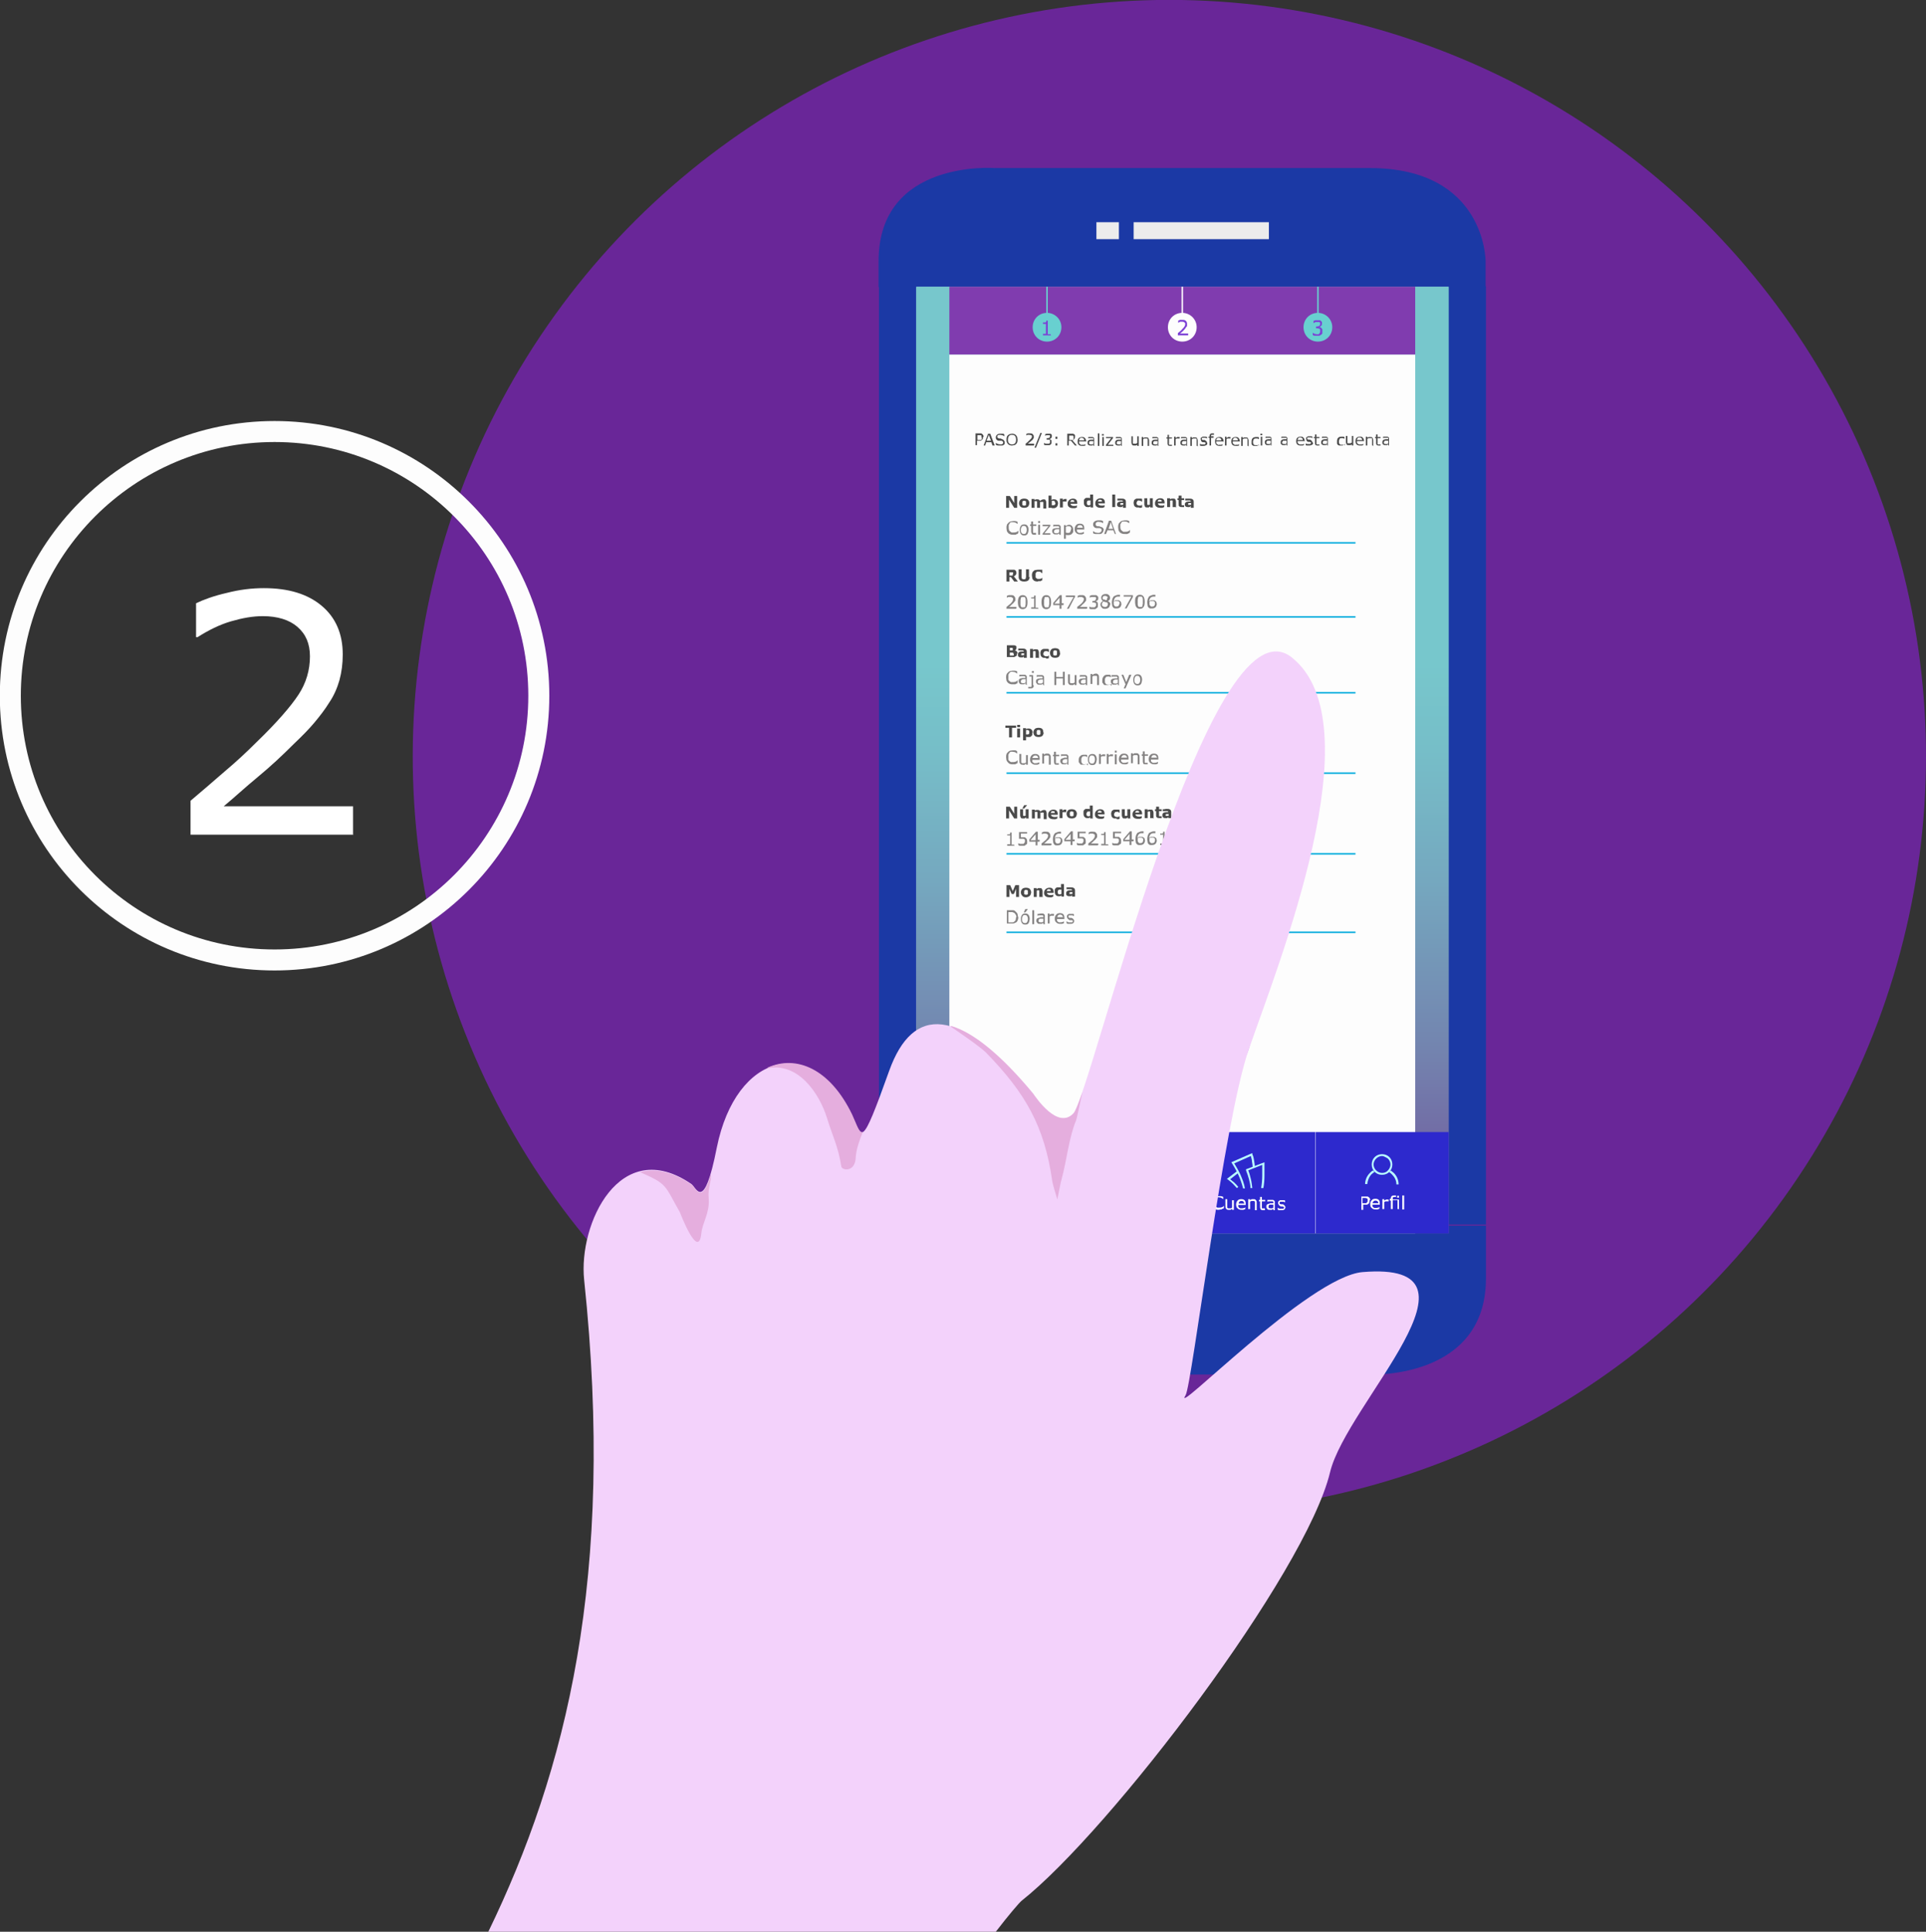
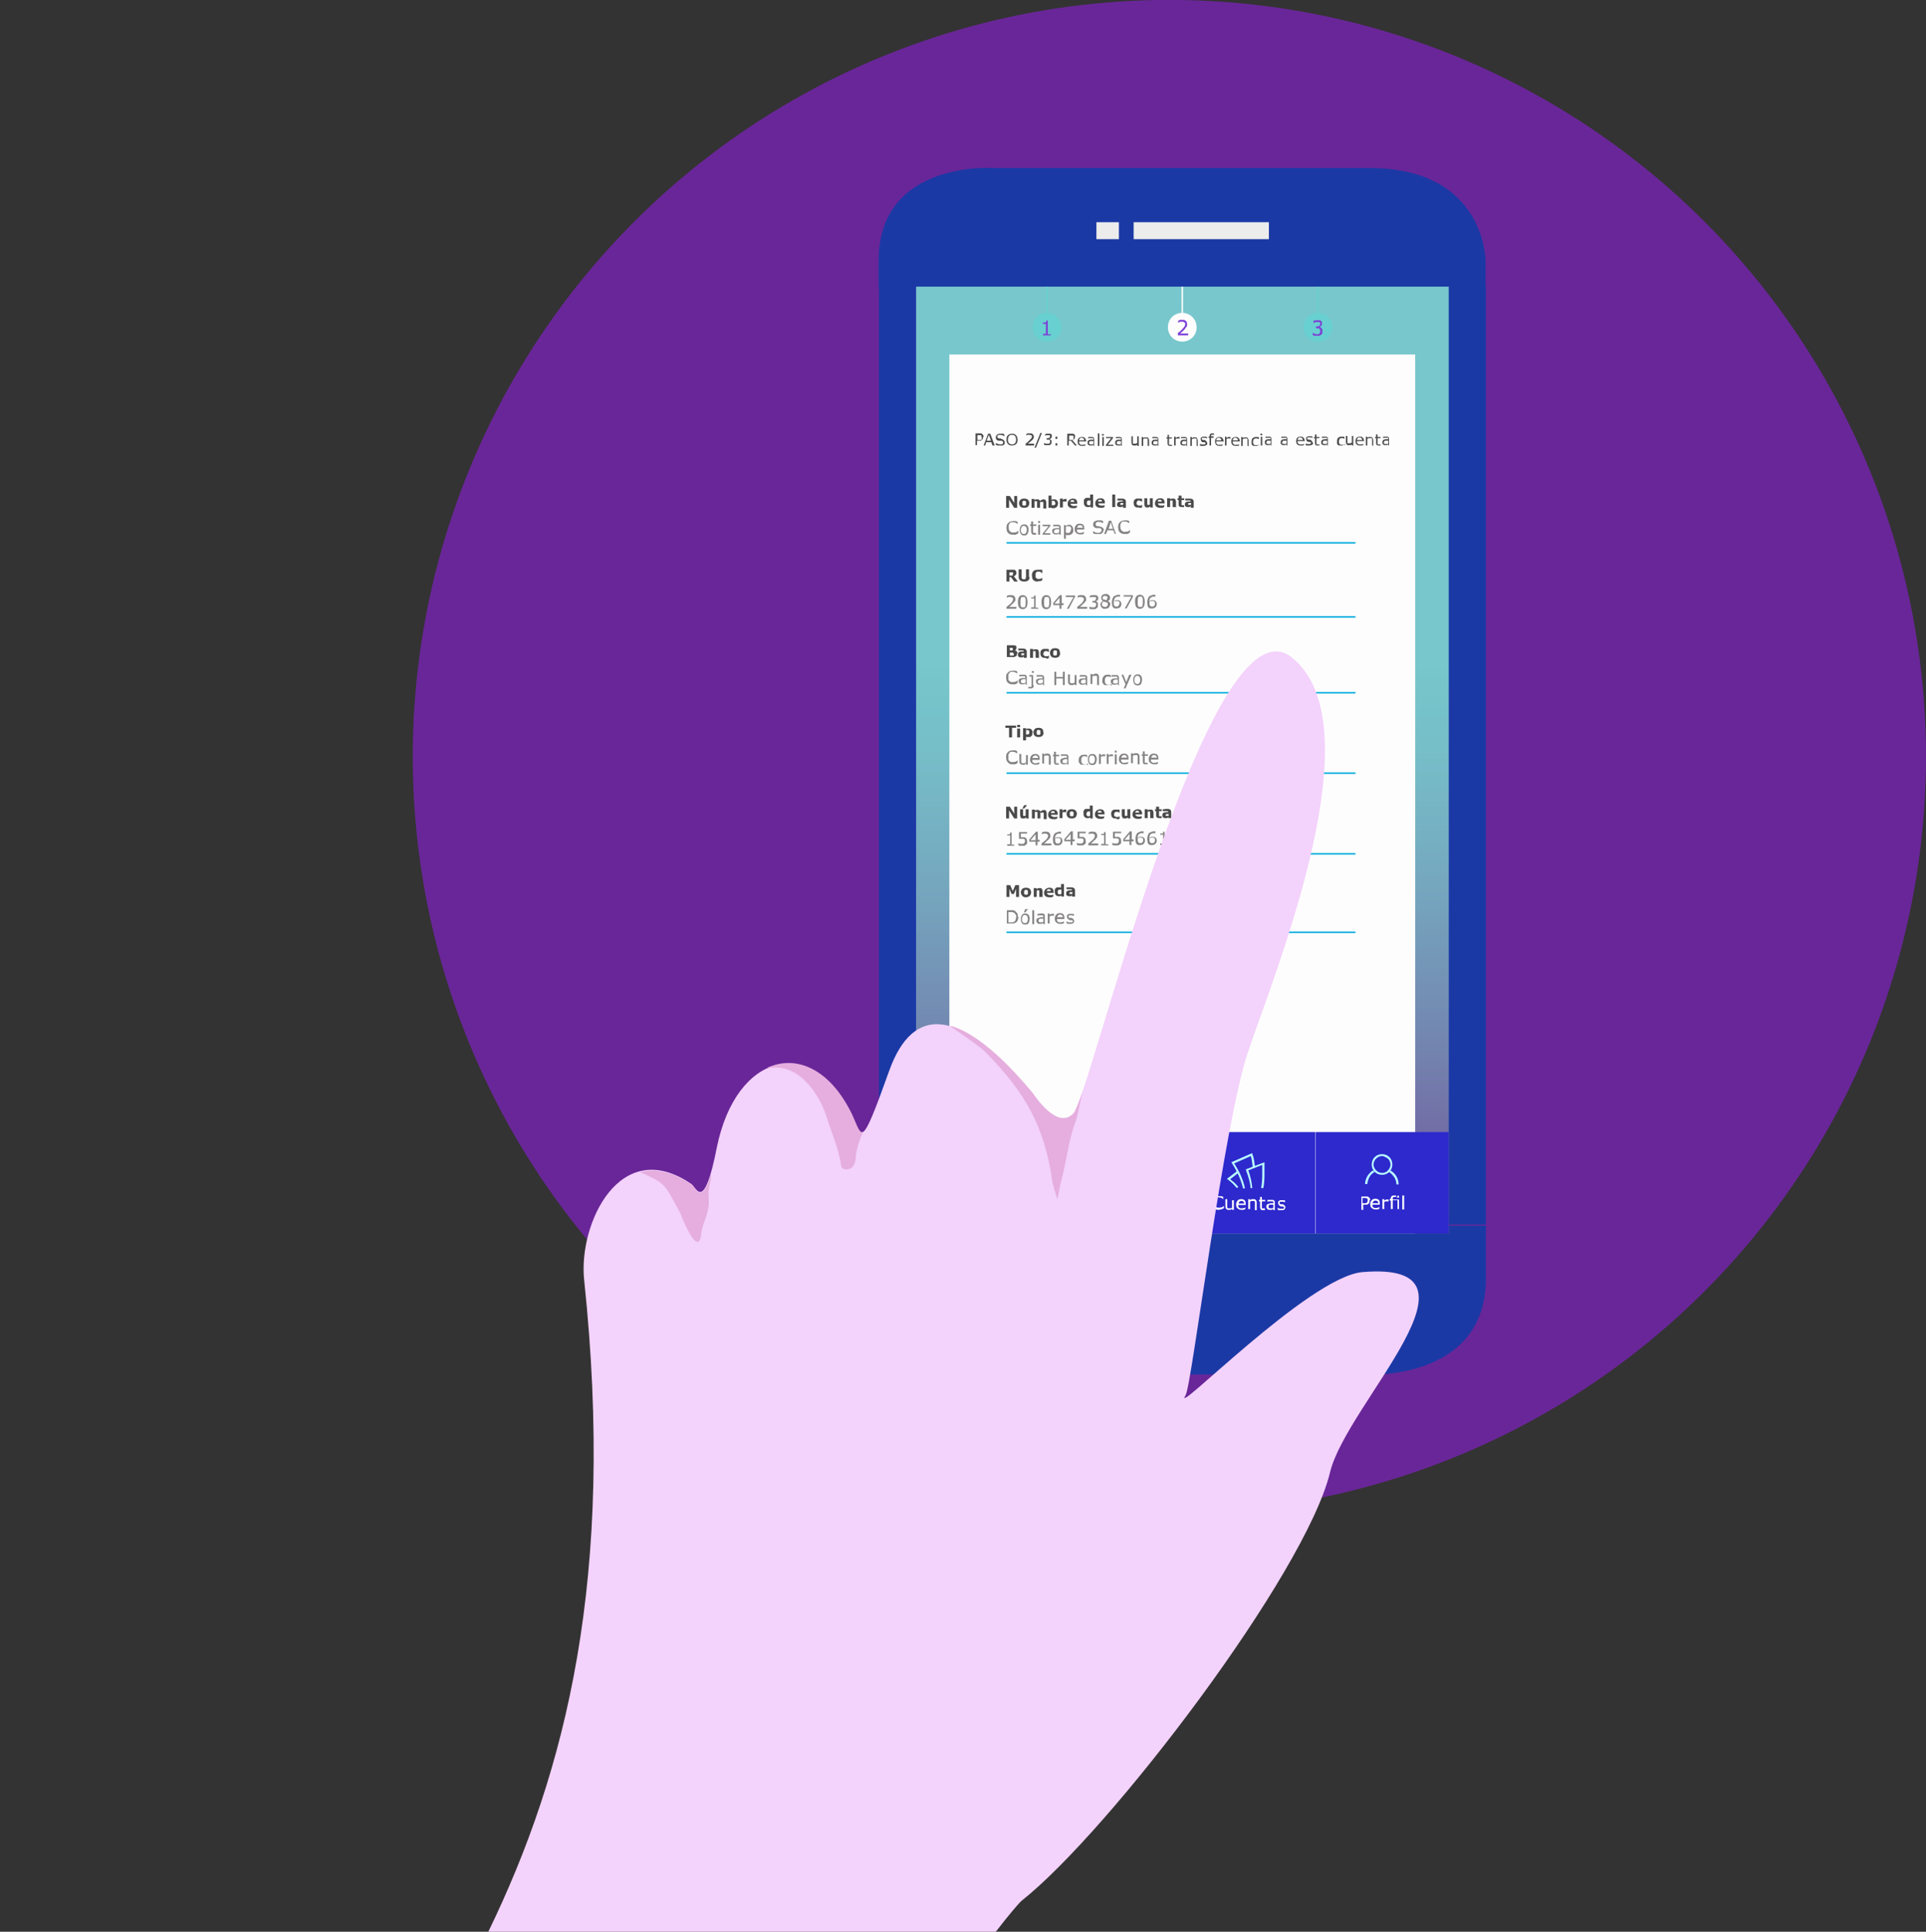
<svg xmlns="http://www.w3.org/2000/svg" id="Capa_1" viewBox="0 0 52.26 52.42">
  <rect x="0" y="0" width="52.26" height="52.42" fill="#333333" stroke="none" />
  <defs>
    <style>.cls-1{fill:#1b39a5;}.cls-1,.cls-2,.cls-3,.cls-4,.cls-5,.cls-6,.cls-7,.cls-8,.cls-9,.cls-10,.cls-11{fill-rule:evenodd;}.cls-12,.cls-2{fill:#fff;}.cls-3,.cls-13{fill:#fdfdfd;}.cls-4{fill:#ececec;}.cls-5{fill:#4a4a4a;}.cls-14{fill:#052aac;}.cls-15,.cls-7{fill:#68d0d0;}.cls-16{fill:#803caf;}.cls-6{fill:#b9fcff;}.cls-17{fill:#692698;}.cls-18{fill:url(#GradientFill_2);}.cls-8{fill:#e5aede;}.cls-9{fill:#f3d2fb;}.cls-19{fill:none;stroke:#fdfdfd;stroke-miterlimit:22.93;stroke-width:.57px;}.cls-20{fill:#2d29cd;}.cls-10{fill:#848282;}.cls-11{fill:#7c40d5;}.cls-21{fill:#00aadc;}</style>
    <linearGradient id="GradientFill_2" x1="32.08" y1="18" x2="32.09" y2="34.85" gradientTransform="matrix(1, 0, 0, 1, 0, 0)" gradientUnits="userSpaceOnUse">
      <stop offset="0" stop-color="#77c7cc" />
      <stop offset=".14" stop-color="#76bec8" />
      <stop offset=".35" stop-color="#75a8bf" />
      <stop offset=".62" stop-color="#7384af" />
      <stop offset=".92" stop-color="#71529a" />
      <stop offset="1" stop-color="#714494" />
    </linearGradient>
  </defs>
  <g>
    <circle class="cls-17" cx="31.73" cy="20.53" r="20.53" transform="translate(8.16 50.07) rotate(-84.32)" />
    <polygon class="cls-1" points="23.85 7.77 23.85 33.23 40.32 33.23 40.32 7.77 23.85 7.77 23.85 7.77" />
    <rect class="cls-12" x="24.87" y="7.77" width="14.43" height="25.46" />
    <path class="cls-1" d="M23.85,33.25v2.15s0,1.9,3.15,1.9h10.17s3.15,.14,3.15-2.61v-1.43H23.85ZM40.31,7.79v-.71s0-2.52-3.15-2.52h-10.17s-3.15-.24-3.15,2.52v.71h16.46Z" />
    <polygon class="cls-4" points="30.76 6.03 30.76 6.49 34.43 6.49 34.43 6.03 30.76 6.03 30.76 6.03" />
    <polygon class="cls-4" points="29.75 6.03 29.75 6.49 30.36 6.49 30.36 6.03 29.75 6.03 29.75 6.03" />
    <g>
      <rect class="cls-18" x="24.86" y="7.78" width="14.45" height="25.69" />
      <rect class="cls-13" x="25.76" y="9.62" width="12.64" height="23.85" />
-       <rect class="cls-16" x="25.76" y="7.78" width="12.64" height="1.84" />
      <path class="cls-5" d="M27.6,13.78h-.08l-.14-.22v.22h-.08v-.32h.1l.12,.19v-.19h.08v.32h0Zm.33-.12s-.01,.07-.04,.09c-.02,.02-.06,.03-.1,.03s-.08-.01-.1-.03c-.02-.02-.04-.06-.04-.09s.01-.07,.04-.1c.02-.02,.06-.03,.1-.03s.08,.01,.1,.03c.02,.02,.04,.05,.04,.09h0Zm-.1,.06s0-.01,.01-.02c0,0,0-.02,0-.04,0-.01,0-.03,0-.04,0,0,0-.02-.01-.02,0,0-.01-.01-.02-.01,0,0-.01,0-.02,0s-.01,0-.02,0c0,0-.01,0-.02,.01,0,0,0,.01-.01,.02,0,0,0,.02,0,.04,0,.01,0,.02,0,.03,0,0,0,.02,.01,.02,0,0,.01,0,.02,.01,0,0,.01,0,.02,0,0,0,.01,0,.02,0,0,0,.01,0,.02-.01h0Zm.39-.11v.17h-.08v-.15s0-.02,0-.02c0,0,0,0-.01-.01,0,0-.01,0-.02,0,0,0-.02,0-.02,0h-.02v.18h-.08v-.24h.08v.03s.03-.02,.04-.02c.01,0,.03,0,.04,0,.02,0,.03,0,.04,.01,.01,0,.02,.02,.03,.03,.02-.01,.03-.02,.05-.03,.01,0,.03-.01,.04-.01,.03,0,.05,0,.06,.02,.01,.02,.02,.04,.02,.07v.16h-.08v-.15s0-.01,0-.02c0,0,0,0-.01-.01,0,0-.01,0-.02,0,0,0-.01,0-.02,0,0,0-.01,0-.02,.01h0Zm.49,.05s-.01,.07-.03,.09c-.02,.02-.05,.04-.08,.04-.01,0-.03,0-.04,0-.01,0-.02,0-.03-.01h-.08v-.33h.08v.12s.02-.02,.04-.02c.01,0,.03,0,.04,0,.03,0,.05,.01,.07,.03,.02,.02,.03,.05,.03,.09h0Zm-.08,0s0-.04-.01-.05c0-.01-.02-.02-.04-.02,0,0-.01,0-.02,0,0,0-.02,0-.02,0v.12h.03s.04,0,.05-.01c.01-.01,.02-.03,.02-.06h0Zm.31-.05h-.04s-.02,0-.03,0c0,0-.02,0-.03,0v.16h-.08v-.24h.08v.04s.03-.02,.04-.03c.01,0,.02,0,.04,0h.02v.08h0Zm.29,.06h-.18s0,.03,.02,.04c.01,.01,.03,.02,.06,.02,.02,0,.03,0,.05,0,.02,0,.03-.01,.04-.02h0v.06s-.03,.01-.05,.02c-.02,0-.03,0-.05,0-.05,0-.09-.01-.11-.03-.03-.02-.04-.05-.04-.09s.01-.07,.04-.1c.02-.02,.06-.04,.1-.04,.04,0,.07,.01,.09,.03,.02,.02,.03,.05,.03,.09v.03h0Zm-.08-.05s0-.03-.01-.04c0,0-.02-.01-.04-.01-.01,0-.03,0-.04,.01,0,0-.01,.02-.02,.04h.1Zm.52,.15h-.08v-.03s-.03,.02-.04,.02c-.01,0-.03,0-.04,0-.03,0-.05-.01-.07-.03-.02-.02-.03-.05-.03-.09,0-.02,0-.04,0-.06,0-.02,.01-.03,.02-.04,0-.01,.02-.02,.04-.03,.01,0,.03,0,.04,0,.01,0,.03,0,.04,0,0,0,.02,0,.03,.01v-.1h.08v.34h0Zm-.08-.07v-.12h-.03s-.04,0-.05,.01c-.01,.01-.02,.03-.02,.05s0,.04,.01,.05c0,.01,.02,.02,.04,.02,0,0,.01,0,.02,0,0,0,.01,0,.02-.01h0Zm.39-.04h-.18s0,.03,.02,.04,.03,.02,.06,.02c.02,0,.03,0,.05,0,.02,0,.03-.01,.04-.02h0v.06s-.03,.01-.05,.02c-.02,0-.03,0-.05,0-.05,0-.09-.01-.11-.03-.03-.02-.04-.05-.04-.09s.01-.07,.04-.1c.02-.02,.06-.04,.1-.04,.04,0,.07,.01,.09,.03,.02,.02,.03,.05,.03,.09v.03h0Zm-.08-.05s0-.03-.01-.04c0,0-.02-.01-.04-.01-.01,0-.03,0-.04,.01,0,0-.01,.02-.02,.04h.1Zm.36,.15h-.08v-.34h.08v.34h0Zm.22-.06v-.05h-.03s-.02,0-.03,0c0,0-.01,0-.02,.01,0,0,0,.01,0,.02h0v.02h.04s.02,0,.02,0c0,0,.01,0,.02-.01h0Zm0,.04h-.02l-.02,.02s-.02,0-.02,0c0,0-.02,0-.03,0-.02,0-.04,0-.06-.02-.02-.01-.02-.03-.02-.05,0-.02,0-.03,.01-.04,0-.01,.02-.02,.03-.03,.01,0,.03-.01,.05-.01,.02,0,.04,0,.07,0h0s0-.02-.02-.03c-.01,0-.03,0-.05,0-.01,0-.03,0-.04,0h-.04v-.05s.02,0,.04,0c.02,0,.04,0,.06,0,.04,0,.08,0,.1,.02,.02,.01,.03,.04,.03,.06v.17h-.08v-.03h0Zm.43,.03s-.04,0-.06,0c-.02,0-.03-.01-.05-.02-.01-.01-.02-.02-.03-.04,0-.02-.01-.03-.01-.06,0-.02,0-.04,.01-.06,0-.02,.02-.03,.03-.04,.01-.01,.03-.02,.05-.02,.02,0,.04,0,.05,0,.02,0,.03,0,.05,0,.01,0,.03,0,.04,.01v.07h-.02l-.02-.02h-.02s-.01-.01-.02-.01c-.02,0-.04,0-.05,.02-.01,.01-.02,.03-.02,.05s0,.04,.02,.05c.01,.01,.03,.02,.05,.02,0,0,.02,0,.03,0,0,0,.01,0,.02,0h.01v-.02h.02v.07s-.03,.01-.04,.01c-.01,0-.03,0-.04,0h0Zm.38,0h-.08v-.03s-.03,.02-.04,.03c-.01,0-.03,0-.04,0-.03,0-.05,0-.06-.02-.01-.02-.02-.04-.02-.07v-.16h.08v.15s0,.01,0,.02c0,0,0,0,.01,.01,0,0,.01,0,.02,0,0,0,.01,0,.02,0,0,0,.02,0,.02-.01v-.17h.08v.24h0Zm.31-.11h-.18s0,.03,.02,.04c.01,.01,.03,.02,.06,.02,.02,0,.03,0,.05,0,.02,0,.03-.01,.04-.02h0v.06s-.03,.01-.05,.02c-.02,0-.03,0-.05,0-.05,0-.09-.01-.11-.03-.03-.02-.04-.05-.04-.09s.01-.07,.04-.1c.02-.02,.06-.04,.1-.04,.04,0,.07,.01,.09,.03,.02,.02,.03,.05,.03,.09v.03h0Zm-.08-.05s0-.03-.01-.04c0,0-.02-.01-.04-.01-.02,0-.03,0-.04,.01,0,0-.01,.02-.02,.04h.1Zm.38,.15h-.08v-.12s0-.02,0-.03c0,0,0-.02,0-.02,0,0,0,0-.01-.01,0,0-.01,0-.02,0,0,0-.01,0-.02,0,0,0-.01,0-.02,.01v.17h-.08v-.24h.08v.03s.03-.02,.04-.02c.01,0,.03,0,.04,0,.03,0,.05,0,.06,.02,.01,.02,.02,.04,.02,.07v.16h0Zm.23,0h-.03s-.02,0-.03,0c-.03,0-.05,0-.07-.02-.02-.01-.02-.03-.02-.06v-.11h-.03v-.05h.03v-.07h.08v.07h.07v.05h-.07v.13s0,0,.01,.01c0,0,.01,0,.02,0h.04v.05h0Zm.19-.06v-.05h-.03s-.02,0-.03,0c0,0-.01,0-.02,.01,0,0,0,.01,0,.02h0v.02h.04s.02,0,.02,0c0,0,.02,0,.02-.01h0Zm0,.04h-.02l-.02,.02s-.02,0-.02,0c0,0-.02,0-.03,0-.02,0-.04,0-.06-.02-.02-.01-.02-.03-.02-.05,0-.02,0-.03,.01-.04,0-.01,.02-.02,.03-.03,.01,0,.03-.01,.05-.01,.02,0,.04,0,.07,0h0s0-.02-.02-.03c-.01,0-.03,0-.05,0-.01,0-.03,0-.04,0h-.04v-.05s.02,0,.04,0c.02,0,.04,0,.06,0,.04,0,.08,0,.1,.02,.02,.01,.03,.04,.03,.06v.17h-.08v-.03Z" />
      <path class="cls-5" d="M27.49,15.56s0-.02,0-.02c0,0,0-.01-.02-.01,0,0-.01,0-.02,0h-.06v.09h.03s.02,0,.03,0c0,0,.02,0,.02,0,0,0,0,0,.01-.01,0,0,0-.01,0-.02h0Zm.13,.22h-.1l-.09-.12h-.04v.12h-.08v-.32h.14s.04,0,.05,0c.01,0,.03,0,.04,.01,.01,0,.02,.02,.03,.03,0,.01,.01,.03,.01,.04,0,.02,0,.04-.02,.06-.01,.02-.03,.03-.05,.04l.11,.14h0Zm.32-.12s-.01,.07-.04,.09c-.02,.02-.06,.03-.11,.03s-.08-.01-.11-.03c-.02-.02-.04-.05-.04-.09v-.21h.08v.2s0,.04,.01,.05c0,.01,.02,.02,.05,.02s.04,0,.05-.02c0-.01,.01-.03,.01-.05v-.2h.08v.21h0Zm.22,.12s-.05,0-.07-.01c-.02,0-.04-.02-.05-.03-.01-.01-.03-.03-.03-.05,0-.02-.01-.05-.01-.07,0-.03,0-.05,.01-.07,0-.02,.02-.04,.03-.05,.01-.01,.03-.03,.05-.03,.02,0,.04-.01,.07-.01,.01,0,.03,0,.04,0,.01,0,.02,0,.03,0,0,0,.02,0,.03,0h.02v.09h-.02l-.02-.03s-.02,0-.03-.01c0,0-.02,0-.03,0-.01,0-.02,0-.03,0-.01,0-.02,0-.03,.02,0,0-.02,.02-.02,.03,0,.01,0,.03,0,.05,0,.02,0,.04,0,.05,0,.01,.01,.02,.02,.03,0,0,.02,.01,.03,.02,.01,0,.02,0,.03,0,0,0,.02,0,.03,0s.02,0,.03-.01h.02l.02-.03h0v.08h-.02l-.02,.02s-.02,0-.03,0c0,0-.02,0-.04,0Z" />
      <path class="cls-5" d="M27.59,17.74s0,.03,0,.04c0,.01-.01,.02-.03,.03-.01,0-.03,.02-.04,.02-.01,0-.03,0-.06,0h-.14v-.32h.13s.04,0,.06,0c.01,0,.02,0,.04,.01,.01,0,.02,.01,.03,.02,0,.01,0,.02,0,.04,0,.02,0,.03-.01,.04,0,.01-.02,.02-.03,.03h0s.04,.01,.05,.03c.01,.01,.02,.03,.02,.05h0Zm-.11-.13s0-.01,0-.02c0,0,0,0-.01-.01,0,0-.01,0-.02,0h-.05v.07h.05s.02,0,.02,0c0,0,.01,0,.01-.01,0,0,0-.01,0-.02h0Zm.02,.13s0-.02,0-.02c0,0-.01,0-.02-.01,0,0-.02,0-.03,0h-.05v.08h.06s.02,0,.03,0c0,0,.01,0,.02-.01,0,0,0-.01,0-.02h0Zm.29,.04v-.05h-.03s-.02,0-.03,0c0,0-.01,0-.02,.01,0,0,0,.01,0,.02h0v.02h.02s.01,0,.02,0c0,0,.02,0,.02,0,0,0,.02,0,.02-.01h0Zm0,.04h-.02l-.02,.02s-.02,0-.02,0c0,0-.02,0-.03,0-.02,0-.04,0-.06-.02-.02-.01-.02-.03-.02-.06,0-.02,0-.03,.01-.04,0-.01,.02-.02,.03-.03,.01,0,.03-.01,.05-.01,.02,0,.04,0,.07,0h0s0-.02-.02-.03c-.01,0-.03,0-.05,0-.01,0-.03,0-.04,0h-.04v-.05s.02,0,.04,0c.02,0,.04,0,.06,0,.04,0,.08,0,.1,.02,.02,.01,.03,.04,.03,.06v.17h-.08v-.03h0Zm.39,.03h-.08v-.15s0-.02,0-.02c0,0,0,0-.01-.01,0,0-.01,0-.02,0,0,0-.01,0-.02,0,0,0-.02,0-.02,.01v.17h-.08v-.24h.08v.03s.03-.02,.04-.02c.01,0,.03,0,.04,0,.03,0,.05,0,.06,.02s.02,.04,.02,.07v.16h0Zm.2,0s-.04,0-.06,0c-.02,0-.03-.01-.05-.02-.01-.01-.02-.02-.03-.04,0-.02-.01-.03-.01-.06s0-.04,.01-.06c0-.02,.02-.03,.03-.04,.01-.01,.03-.02,.05-.02,.02,0,.04,0,.05,0,.02,0,.03,0,.05,0,.01,0,.03,0,.04,.01v.07h-.02l-.02-.02s-.01,0-.02,0c0,0-.02,0-.02,0-.02,0-.04,0-.05,.02-.01,.01-.02,.03-.02,.05s0,.04,.02,.05c.01,.01,.03,.02,.05,.02,0,0,.02,0,.03,0,0,0,.01,0,.02,0h.01v-.02h.02v.07s-.03,.01-.04,.01c-.01,0-.03,0-.04,0h0Zm.39-.13s-.01,.07-.04,.1c-.02,.02-.06,.03-.1,.03s-.08-.01-.1-.03c-.02-.02-.04-.06-.04-.1s.01-.07,.04-.1c.02-.02,.06-.03,.1-.03s.08,.01,.1,.03c.02,.02,.03,.06,.03,.1h0Zm-.1,.06s0-.01,.01-.02c0,0,0-.02,0-.04,0-.01,0-.03,0-.04,0,0,0-.02-.01-.02,0,0-.01-.01-.02-.01,0,0-.01,0-.02,0s-.01,0-.02,0c0,0-.01,0-.02,.01,0,0,0,.01-.01,.02,0,0,0,.02,0,.04,0,.01,0,.03,0,.04,0,0,0,.02,.01,.02,0,0,.01,0,.02,.01,0,0,.01,0,.02,0,0,0,.01,0,.02,0,0,0,.01,0,.02-.01Z" />
      <path class="cls-5" d="M27.56,19.75h-.1v.26h-.08v-.26h-.1v-.06h.29v.06h0Zm.12,.26h-.08v-.24h.08v.24h0Zm0-.28h-.08v-.06h.08v.06h0Zm.33,.15s0,.04,0,.05c0,.02-.01,.03-.02,.04-.01,.01-.02,.02-.04,.03-.01,0-.03,0-.04,0-.01,0-.03,0-.04,0,0,0-.02,0-.03-.01v.1h-.08v-.33h.08v.03s.02-.02,.04-.02c.01,0,.03,0,.04,0,.03,0,.05,.01,.07,.03,.02,.02,.03,.05,.03,.09h0Zm-.08,0s0-.04-.01-.05-.02-.02-.04-.02c0,0-.01,0-.02,0,0,0-.01,0-.02,0v.12h.03s.04,0,.05-.01c0-.01,.01-.03,.01-.06h0Zm.39,0s-.01,.07-.04,.09c-.02,.02-.06,.03-.1,.03s-.08-.01-.1-.03c-.02-.02-.04-.05-.04-.09s.01-.07,.04-.1c.02-.02,.06-.03,.1-.03s.08,.01,.1,.03c.02,.02,.03,.06,.03,.1h0Zm-.1,.06s0-.01,.01-.02c0,0,0-.02,0-.04,0-.01,0-.03,0-.04,0,0,0-.02-.01-.02,0,0,0-.01-.02-.01,0,0-.01,0-.02,0,0,0-.01,0-.02,0,0,0-.01,0-.02,.01,0,0,0,.01-.01,.02,0,0,0,.02,0,.04,0,.01,0,.02,0,.03,0,0,0,.02,.01,.02,0,0,0,0,.02,.01,0,0,.01,0,.02,0,0,0,.01,0,.02,0,0,0,.01,0,.02-.01Z" />
      <path class="cls-5" d="M27.6,22.21h-.08l-.14-.22v.22h-.08v-.32h.1l.12,.19v-.19h.08v.32h0Zm.32,0h-.08v-.03s-.03,.02-.04,.03c-.01,0-.03,0-.04,0-.03,0-.05,0-.06-.02-.01-.02-.02-.04-.02-.07v-.16h.08v.15s0,.02,0,.02c0,0,0,0,.01,.01,0,0,.01,0,.02,0,0,0,.01,0,.02,0,0,0,.02,0,.02-.01v-.17h.08v.24h0Zm-.05-.36h0l-.08,.09h-.05l.05-.09h.08Zm.36,.19v.17h-.08v-.15s0-.01,0-.02c0,0,0,0-.01-.01,0,0-.01,0-.02,0,0,0-.02,0-.02,0h-.02v.18h-.08v-.24h.08v.03s.03-.02,.04-.02c.01,0,.03,0,.04,0,.02,0,.03,0,.04,.01,.01,0,.02,.02,.03,.03,.02-.01,.03-.02,.05-.03,.01,0,.03-.01,.04-.01,.03,0,.05,0,.06,.02,.01,.02,.02,.04,.02,.07v.16h-.08v-.15s0-.01,0-.02c0,0,0,0-.01-.01,0,0-.01,0-.02,0,0,0-.01,0-.02,0,0,0-.01,0-.02,.01h0Zm.47,.07h-.18s0,.03,.02,.04c.01,0,.03,.02,.06,.02,.02,0,.03,0,.05,0,.02,0,.03-.01,.04-.02h0v.06s-.03,.01-.05,.02c-.02,0-.03,0-.05,0-.05,0-.09-.01-.11-.03-.03-.02-.04-.05-.04-.09s.01-.07,.04-.1c.02-.02,.06-.04,.1-.04,.04,0,.07,.01,.09,.03,.02,.02,.03,.05,.03,.09v.03h0Zm-.08-.05s0-.03-.01-.04c0,0-.02-.01-.04-.01-.01,0-.03,0-.04,.01,0,0-.01,.02-.02,.04h.1Zm.31-.02h-.04s-.02,0-.03,0-.02,0-.03,0v.16h-.08v-.24h.08v.04s.03-.02,.04-.03c.01,0,.02,0,.04,0h.02v.08h0Zm.29,.05s-.01,.07-.04,.09c-.02,.02-.06,.03-.1,.03s-.07-.01-.1-.03c-.02-.02-.04-.06-.04-.09s.01-.07,.04-.1c.02-.02,.06-.03,.1-.03s.08,.01,.1,.03c.02,.02,.04,.05,.04,.09h0Zm-.1,.06s0-.01,.01-.02c0,0,0-.02,0-.04,0-.01,0-.03,0-.04,0,0,0-.02-.01-.02,0,0-.01,0-.02-.01,0,0-.01,0-.02,0,0,0-.01,0-.02,0,0,0-.01,0-.02,.01,0,0,0,.01-.01,.02s0,.02,0,.04c0,.01,0,.02,0,.03,0,0,0,.02,.01,.02,0,0,0,0,.02,.01,0,0,.01,0,.02,0,0,0,.01,0,.02,0,0,0,.01,0,.02-.01h0Zm.54,.06h-.08v-.03s-.03,.02-.04,.02c-.01,0-.03,0-.04,0-.03,0-.05-.01-.07-.03-.02-.02-.03-.05-.03-.09,0-.02,0-.04,0-.06,0-.02,.01-.03,.02-.04,0-.01,.02-.02,.04-.03,.01,0,.03,0,.04,0s.03,0,.04,0c0,0,.02,0,.03,.01v-.1h.08v.34h0Zm-.08-.07v-.12h-.03s-.04,0-.05,.01c0,.01-.02,.03-.02,.05s0,.04,.01,.05c0,.01,.02,.02,.04,.02,0,0,.01,0,.02,0,0,0,.02,0,.02-.01h0Zm.39-.04h-.18s0,.03,.02,.04c.01,0,.03,.02,.06,.02,.02,0,.03,0,.05,0,.02,0,.03-.01,.04-.02h0v.06s-.03,.01-.05,.02c-.02,0-.03,0-.05,0-.05,0-.09-.01-.11-.03-.03-.02-.04-.05-.04-.09s.01-.07,.04-.1c.02-.02,.06-.04,.1-.04,.04,0,.07,.01,.09,.03,.02,.02,.03,.05,.03,.09v.03h0Zm-.08-.05s0-.03-.01-.04c0,0-.02-.01-.04-.01-.01,0-.03,0-.04,.01,0,0-.01,.02-.02,.04h.1Zm.41,.16s-.04,0-.06,0c-.02,0-.03-.01-.05-.02-.01-.01-.02-.02-.03-.04,0-.02-.01-.04-.01-.06,0-.02,0-.04,.01-.06,0-.02,.02-.03,.03-.04,.01-.01,.03-.02,.05-.02,.02,0,.04,0,.05,0,.02,0,.03,0,.05,0,.01,0,.03,0,.04,.01v.07h-.02l-.02-.02s-.01,0-.02,0c0,0-.02,0-.02,0-.02,0-.04,0-.05,.02-.01,.01-.02,.03-.02,.05s0,.04,.02,.05c.01,.01,.03,.02,.05,.02,0,0,.02,0,.03,0,0,0,.01,0,.02,0h.01v-.02h.02v.07s-.02,.01-.04,.01c-.01,0-.03,0-.04,0h0Zm.38,0h-.08v-.03s-.03,.02-.04,.03c-.01,0-.03,0-.04,0-.03,0-.05,0-.06-.02-.01-.02-.02-.04-.02-.07v-.16h.08v.15s0,.02,0,.02c0,0,0,0,.01,.01,0,0,.01,0,.02,0,0,0,.01,0,.02,0,0,0,.02,0,.02-.01v-.17h.08v.24h0Zm.31-.11h-.18s0,.03,.02,.04c.01,0,.03,.02,.06,.02,.02,0,.03,0,.05,0,.02,0,.03-.01,.04-.02h0v.06s-.03,.01-.05,.02c-.02,0-.03,0-.05,0-.05,0-.09-.01-.11-.03-.03-.02-.04-.05-.04-.09s.01-.07,.04-.1c.02-.02,.06-.04,.1-.04,.04,0,.07,.01,.09,.03,.02,.02,.03,.05,.03,.09v.03h0Zm-.08-.05s0-.03-.01-.04c0,0-.02-.01-.04-.01s-.03,0-.04,.01c0,0-.01,.02-.02,.04h.1Zm.38,.15h-.08v-.12s0-.02,0-.03c0,0,0-.02,0-.02,0,0,0,0-.01-.01,0,0-.01,0-.02,0,0,0-.01,0-.02,0,0,0-.01,0-.02,.01v.17h-.08v-.24h.08v.03s.03-.02,.04-.02c.01,0,.03,0,.04,0,.03,0,.05,0,.06,.02,.01,.02,.02,.04,.02,.07v.16h0Zm.23,0h-.03s-.02,0-.03,0c-.03,0-.05,0-.07-.02-.02-.01-.02-.03-.02-.06v-.11h-.03v-.05h.03v-.07h.08v.07h.07v.05h-.07v.11s0,.01,0,.02,0,0,.01,.01c0,0,.01,0,.02,0h.04v.05h0Zm.19-.06v-.05s-.02,0-.03,0c-.01,0-.02,0-.03,0,0,0-.01,0-.02,.01,0,0,0,.01,0,.02h0v.02h.04s.02,0,.02,0c0,0,.02,0,.02-.01h0Zm0,.04h-.02l-.02,.02s-.02,0-.02,0-.02,0-.03,0c-.02,0-.04,0-.06-.02-.02-.01-.02-.03-.02-.06,0-.02,0-.03,.01-.04,0-.01,.02-.02,.03-.03,.01,0,.03-.01,.05-.01,.02,0,.04,0,.07,0h0s0-.02-.02-.03c-.01,0-.03,0-.05,0-.01,0-.03,0-.04,0h-.04v-.05h.04s.04-.01,.06-.01c.04,0,.08,0,.1,.02,.02,.01,.03,.04,.03,.06v.17h-.08v-.03Z" />
      <path class="cls-5" d="M27.65,24.34h-.08v-.22l-.06,.14h-.06l-.06-.14v.22h-.08v-.32h.1l.07,.16,.07-.16h.1v.32h0Zm.33-.12s-.01,.07-.04,.09c-.02,.02-.06,.04-.1,.04s-.08-.01-.1-.04c-.02-.02-.04-.05-.04-.09s.01-.07,.04-.1c.02-.02,.06-.03,.1-.03s.08,.01,.1,.03c.02,.02,.04,.06,.04,.1h0Zm-.1,.06s0-.01,.01-.02c0,0,0-.02,0-.04,0-.01,0-.03,0-.04,0,0,0-.02-.01-.02,0,0-.01-.01-.02-.01,0,0-.01,0-.02,0s-.01,0-.02,0c0,0-.01,0-.02,.01,0,0,0,.01-.01,.02,0,.01,0,.02,0,.04,0,.01,0,.02,0,.03,0,0,0,.02,.01,.02,0,0,.01,0,.02,.01,0,0,.01,0,.02,0,0,0,.01,0,.02,0,0,0,.01,0,.02-.01h0Zm.4,.06h-.08v-.15s0-.02,0-.02c0,0,0,0-.01-.01,0,0-.01,0-.02,0,0,0-.01,0-.02,0,0,0-.01,0-.02,.01v.17h-.08v-.24h.08v.03s.03-.02,.04-.03c.01,0,.03,0,.04,0,.03,0,.05,0,.06,.02,.01,.02,.02,.04,.02,.07v.16h0Zm.31-.11h-.18s0,.03,.02,.04c.01,.01,.03,.02,.06,.02,.02,0,.03,0,.05,0,.02,0,.03-.01,.04-.02h0v.06s-.03,.01-.05,.02c-.02,0-.03,0-.05,0-.05,0-.09-.01-.11-.03-.03-.02-.04-.05-.04-.09s.01-.07,.04-.1c.02-.02,.06-.04,.1-.04,.04,0,.07,0,.09,.03,.02,.02,.03,.05,.03,.09v.03h0Zm-.08-.05s0-.03-.01-.04c0,0-.02-.01-.04-.01s-.03,0-.04,.01c0,0-.01,.02-.02,.04h.1Zm.37,.15h-.08v-.03s-.03,.02-.04,.02c-.01,0-.03,0-.04,0-.03,0-.05-.01-.07-.03-.02-.02-.03-.05-.03-.09,0-.02,0-.04,0-.05,0-.02,.01-.03,.02-.04,0-.01,.02-.02,.04-.03,.01,0,.03,0,.04,0s.03,0,.04,0c0,0,.02,0,.03,.01v-.1h.08v.34h0Zm-.08-.07v-.12h-.03s-.04,0-.05,.01c-.01,.01-.02,.03-.02,.05s0,.04,.01,.05c0,.01,.02,.02,.04,.02,0,0,.01,0,.02,0,0,0,.01,0,.02-.01h0Zm.3,0v-.05h-.03s-.02,0-.03,0c0,0-.01,0-.02,.01,0,0,0,.01,0,.02h0v.02h.02s.01,0,.02,0c0,0,.02,0,.02,0,0,0,.01,0,.02-.01h0Zm0,.04h-.02l-.02,.02s-.02,0-.02,0-.02,0-.03,0c-.02,0-.04,0-.06-.02-.02-.01-.02-.03-.02-.06,0-.02,0-.03,.01-.04,0-.01,.02-.02,.03-.03,.01,0,.03-.01,.05-.01,.02,0,.04,0,.07,0h0s0-.02-.02-.03c-.01,0-.03,0-.05,0-.01,0-.03,0-.04,0h-.04v-.05s.02,0,.04,0c.02,0,.04,0,.06,0,.04,0,.08,0,.1,.02,.02,.01,.03,.04,.03,.06v.17h-.08v-.03Z" />
      <path class="cls-10" d="M27.61,14.49h-.02l-.03,.02s-.02,0-.03,0c-.01,0-.02,0-.04,0-.03,0-.05,0-.07-.01-.02,0-.04-.02-.06-.03-.02-.02-.03-.04-.04-.06,0-.02-.01-.05-.01-.08s0-.06,.01-.08c0-.02,.02-.04,.04-.06,.02-.02,.03-.03,.06-.04,.02,0,.05-.01,.07-.01,.02,0,.04,0,.06,0,.02,0,.04,.01,.06,.02v.06h0s-.04-.03-.06-.04c-.02,0-.04-.01-.06-.01-.02,0-.04,0-.05,0-.02,0-.03,.01-.04,.03-.01,.01-.02,.03-.03,.05,0,.02,0,.04,0,.06s0,.05,.01,.07c0,.02,.02,.03,.03,.04,.01,.01,.02,.02,.04,.03,.02,0,.03,0,.05,0,.02,0,.05,0,.07-.01,.02,0,.04-.02,.06-.04h0v.06h0Zm.3-.11s-.01,.08-.03,.11c-.02,.03-.05,.04-.09,.04s-.07-.01-.09-.04c-.02-.03-.03-.06-.03-.11s.01-.08,.03-.11c.02-.03,.05-.04,.09-.04s.07,.01,.09,.04c.02,.03,.03,.06,.03,.11h0Zm-.05,0s0-.06-.02-.08c-.01-.02-.03-.03-.06-.03s-.04,0-.06,.03c-.01,.02-.02,.04-.02,.08s0,.06,.02,.08c.01,.02,.03,.03,.06,.03s.04,0,.06-.03c.01-.02,.02-.04,.02-.08h0Zm.26,.13h-.06s-.05,0-.06-.02c-.01-.02-.02-.04-.02-.07v-.15h-.03v-.04h.03v-.08h.05v.08h.09v.04h-.09v.16s0,.02,0,.02c0,0,0,.01,.01,.01,0,0,.02,0,.03,0,0,0,.02,0,.02,0h.02v.04h0Zm.1-.32h-.05v-.05h.05v.05h0Zm0,.32h-.05v-.27h.05v.27h0Zm.29,0h-.22v-.03l.16-.2h-.16v-.04h.21v.03l-.16,.2h.16v.04h0Zm.28,0h-.05v-.03h-.02s-.01,.02-.02,.02c0,0-.02,0-.03,0,0,0-.02,0-.03,0-.02,0-.05,0-.06-.02-.02-.02-.03-.04-.03-.06,0-.02,0-.04,.01-.05,0-.01,.02-.02,.04-.03,.02,0,.04-.01,.06-.01,.02,0,.05,0,.08,0h0s0-.03,0-.03c0,0,0-.01-.02-.02,0,0-.01,0-.02,0h-.03s-.03,0-.04,0c-.01,0-.03,0-.05,.01h0v-.05s.02,0,.04,0c.02,0,.03,0,.05,0,.02,0,.04,0,.05,0,.01,0,.03,0,.04,.02,.01,0,.02,.02,.02,.03,0,.01,0,.03,0,.04v.19h0Zm-.05-.07v-.08h-.05s-.03,0-.05,.01c-.01,0-.02,0-.03,.02,0,0-.01,.02-.01,.03,0,.02,0,.03,.01,.04,0,0,.02,.01,.04,.01,.02,0,.03,0,.04,0,.01,0,.03-.01,.04-.02h0Zm.38-.07s0,.04,0,.06c0,.02-.02,.03-.03,.05-.01,.01-.02,.02-.04,.03-.01,0-.03,.01-.05,.01-.01,0-.03,0-.04,0-.01,0-.02,0-.04-.01v.11h-.05v-.37h.05v.03s.03-.02,.04-.03c.01,0,.03-.01,.05-.01,.03,0,.06,.01,.08,.04,.02,.02,.03,.06,.03,.1h0Zm-.05,0s0-.06-.02-.07c-.01-.02-.03-.02-.05-.02-.01,0-.03,0-.04,0-.01,0-.03,.01-.04,.02v.15s.02,.01,.03,.01c0,0,.02,0,.03,0,.03,0,.05,0,.06-.03,.01-.02,.02-.04,.02-.08h0Zm.35,0h-.2s0,.03,0,.04c0,.01,.01,.02,.02,.03,0,0,.02,.01,.03,.02,.01,0,.02,0,.04,0,.02,0,.04,0,.06-.01,.02,0,.03-.02,.04-.02h0v.05s-.03,.01-.05,.02c-.02,0-.03,0-.05,0-.05,0-.08-.01-.11-.04s-.04-.06-.04-.1,.01-.08,.04-.11c.02-.03,.06-.04,.1-.04,.04,0,.07,.01,.09,.03,.02,.02,.03,.05,.03,.09v.02h0Zm-.04-.04s0-.04-.02-.06c-.01-.01-.03-.02-.05-.02s-.04,0-.06,.02c-.01,.01-.02,.03-.02,.05h.16Zm.56,.06s0,.03-.01,.04c0,.01-.02,.03-.03,.04-.01,.01-.03,.02-.05,.02-.02,0-.04,0-.06,0-.03,0-.05,0-.07,0-.02,0-.04-.01-.06-.02v-.06h0s.04,.03,.06,.04c.02,0,.05,.01,.07,.01,.03,0,.05,0,.07-.02,.02-.01,.03-.03,.03-.05,0-.02,0-.03-.01-.04,0,0-.02-.01-.04-.02-.01,0-.03,0-.04,0-.01,0-.03,0-.05,0-.03,0-.06-.02-.07-.04-.02-.02-.02-.04-.02-.06,0-.03,.01-.06,.04-.08,.03-.02,.06-.03,.1-.03,.03,0,.05,0,.07,0,.02,0,.04,.01,.06,.02v.06h0s-.03-.02-.05-.03c-.02,0-.05-.01-.07-.01-.03,0-.05,0-.06,.02-.02,.01-.02,.02-.02,.04,0,.01,0,.03,.01,.04,0,0,.02,.02,.04,.02h.04s.04,.01,.05,.02c.03,0,.05,.02,.06,.03,.01,.01,.02,.03,.02,.06h0Zm.36,.1h-.05l-.04-.1h-.16l-.04,.1h-.05l.13-.36h.06l.13,.36h0Zm-.1-.14l-.06-.18-.06,.18h.13Zm.44,.12h-.02s-.02,.02-.03,.02c0,0-.02,0-.03,0-.01,0-.02,0-.04,0-.03,0-.05,0-.07-.01-.02,0-.04-.02-.06-.03-.02-.02-.03-.04-.04-.06,0-.02-.01-.05-.01-.08s0-.06,.01-.08c0-.02,.02-.04,.04-.06,.02-.02,.03-.03,.06-.04,.02,0,.05-.01,.07-.01,.02,0,.04,0,.06,0,.02,0,.04,.01,.06,.02v.06h0s-.04-.03-.06-.04c-.02,0-.04-.01-.06-.01-.02,0-.03,0-.05,0-.02,0-.03,.01-.04,.03-.01,.01-.02,.03-.03,.05,0,.02,0,.04,0,.06s0,.05,.01,.07c0,.02,.02,.03,.03,.04,.01,.01,.02,.02,.04,.03,.02,0,.03,0,.05,0,.02,0,.05,0,.07-.01,.02,0,.04-.02,.06-.04h0v.06Z" />
      <path class="cls-10" d="M27.56,16.52h-.25v-.05l.05-.04s.03-.03,.05-.04c.03-.03,.05-.05,.06-.07,.01-.02,.02-.04,.02-.06,0-.02,0-.03-.02-.04-.01-.01-.03-.02-.05-.02-.01,0-.03,0-.05,0-.02,0-.03,.01-.05,.02h0v-.05s.03-.01,.05-.02c.02,0,.04,0,.06,0,.04,0,.07,0,.09,.03,.02,.02,.03,.04,.03,.07,0,.01,0,.03,0,.04,0,.01,0,.02-.02,.03,0,0-.01,.02-.02,.03,0,0-.02,.02-.03,.03-.02,.02-.04,.03-.05,.05l-.05,.04h.2v.04h0Zm.32-.18c0,.07-.01,.11-.03,.14-.02,.03-.05,.05-.1,.05s-.08-.02-.1-.05c-.02-.03-.03-.08-.03-.14s.01-.11,.03-.14c.02-.03,.05-.05,.1-.05s.08,.02,.1,.05c.02,.03,.03,.08,.03,.14h0Zm-.06,.11s0-.03,.01-.05c0-.02,0-.04,0-.06s0-.05,0-.06c0-.02,0-.03-.01-.05,0-.01-.01-.02-.02-.03,0,0-.02,0-.04,0s-.03,0-.04,0c0,0-.02,.02-.02,.03,0,.01,0,.03-.01,.05,0,.02,0,.04,0,.06,0,.03,0,.05,0,.06,0,.02,0,.03,.01,.05,0,.01,.01,.02,.02,.03,0,0,.02,0,.04,0,.02,0,.03,0,.04,0,.01,0,.02-.02,.02-.03h0Zm.36,.07h-.2v-.04h.08v-.24h-.08v-.03s.02,0,.03,0c.01,0,.02,0,.03,0,0,0,.01,0,.02-.02,0,0,0-.01,0-.03h.04v.33h.07v.04h0Zm.34-.18c0,.07-.01,.11-.03,.14-.02,.03-.05,.05-.1,.05s-.08-.02-.1-.05c-.02-.03-.03-.08-.03-.14s.01-.11,.03-.14c.02-.03,.05-.05,.1-.05s.08,.02,.1,.05c.02,.03,.03,.08,.03,.14h0Zm-.06,.11s0-.03,.01-.05c0-.02,0-.04,0-.06s0-.05,0-.06c0-.02,0-.03-.01-.05,0-.01-.01-.02-.02-.03,0,0-.02,0-.04,0s-.03,0-.04,0c-.01,0-.02,.02-.02,.03,0,.01,0,.03-.01,.05,0,.02,0,.04,0,.06,0,.03,0,.05,0,.06,0,.02,0,.03,.01,.05,0,.01,.01,.02,.02,.03,0,0,.02,0,.04,0s.03,0,.04,0,.02-.02,.02-.03h0Zm.39-.03h-.05v.1h-.05v-.1h-.17v-.06l.18-.21h.05v.22h.05v.04h0Zm-.1-.04v-.16l-.14,.16h.14Zm.41-.17l-.16,.31h-.05l.18-.32h-.21v-.04h.25v.05h0Zm.32,.31h-.25v-.05s.03-.03,.05-.04c.02-.01,.03-.03,.05-.04,.03-.03,.05-.05,.06-.07,.01-.02,.02-.04,.02-.06,0-.02,0-.03-.02-.04-.01-.01-.03-.02-.05-.02-.01,0-.03,0-.05,0-.02,0-.03,.01-.05,.02h0v-.05s.03-.01,.05-.02c.02,0,.04,0,.06,0,.04,0,.07,0,.09,.03,.02,.02,.03,.04,.03,.07,0,.01,0,.03,0,.04,0,.01,0,.02-.02,.03,0,0-.01,.02-.02,.03,0,0-.02,.02-.03,.03-.02,.02-.04,.03-.05,.05-.02,.02-.04,.03-.05,.04h.2v.04h0Zm.29-.18s.01,.02,.02,.03c0,.01,0,.02,0,.04s0,.03,0,.05c0,.01-.01,.03-.03,.04-.01,.01-.03,.02-.04,.03-.02,0-.03,0-.05,0s-.04,0-.06,0c-.02,0-.04,0-.05-.02v-.05h0s.03,.02,.05,.02c.02,0,.04,0,.05,0,.01,0,.02,0,.03,0s.02,0,.03-.02c0,0,.01-.01,.02-.02,0,0,0-.02,0-.03s0-.02,0-.03c0,0,0-.02-.02-.02,0,0-.02,0-.03-.01s-.02,0-.03,0h-.02v-.04h.02s.04,0,.06-.02c.01-.01,.02-.03,.02-.05,0,0,0-.02,0-.02,0,0,0-.01-.02-.02,0,0-.01,0-.02,0,0,0-.02,0-.03,0-.02,0-.03,0-.05,0-.02,0-.03,.01-.05,.02h0v-.05s.03-.01,.05-.02c.02,0,.04,0,.06,0s.03,0,.05,0c.01,0,.03,0,.04,.02,.01,0,.02,.02,.03,.03,0,.01,0,.02,0,.04,0,.02,0,.04-.02,.05-.01,.01-.03,.02-.05,.03h0s.02,0,.03,.01c0,0,.02,0,.03,.02h0Zm.35,.07s-.01,.06-.04,.08c-.02,.02-.06,.03-.09,.03-.04,0-.07,0-.09-.03-.02-.02-.04-.05-.04-.08,0-.02,0-.04,.02-.06,.01-.02,.03-.03,.05-.04h0s-.03-.02-.04-.04c0-.01-.01-.03-.01-.05,0-.03,.01-.05,.03-.07,.02-.02,.05-.03,.09-.03,.04,0,.06,0,.09,.03,.02,.02,.03,.04,.03,.07,0,.02,0,.03-.01,.05-.01,.02-.03,.03-.05,.04h0s.04,.02,.05,.04c.01,.01,.02,.03,.02,.05h0Zm-.06-.18s0-.03-.02-.04c-.01-.01-.03-.02-.05-.02s-.04,0-.05,.01c-.01,.01-.02,.02-.02,.04,0,.01,0,.02,0,.03,0,0,.02,.02,.03,.02h.03s.02,.02,.03,.02c.02-.01,.03-.02,.03-.03,0-.01,0-.03,0-.04h0Zm0,.18s0-.03,0-.04c0,0-.02-.02-.04-.03h-.03l-.04-.02s-.03,.02-.04,.03c0,.01-.01,.03-.01,.05,0,.02,0,.04,.02,.05,.02,.01,.03,.02,.06,.02s.04,0,.06-.02c.01-.01,.02-.03,.02-.05h0Zm.37-.02s-.01,.07-.04,.09c-.02,.02-.05,.03-.09,.03-.02,0-.03,0-.05,0-.01,0-.03-.01-.04-.02-.01-.01-.02-.03-.03-.05,0-.02-.01-.05-.01-.08s0-.06,.01-.09c0-.02,.02-.05,.03-.07,.01-.02,.03-.03,.06-.04,.02-.01,.05-.02,.08-.02h.04v.05h0s-.01,0-.02,0c0,0-.02,0-.03,0-.04,0-.06,.01-.08,.03-.02,.02-.03,.05-.04,.09,.01,0,.03-.01,.04-.02,.01,0,.03,0,.05,0,.02,0,.03,0,.04,0,.01,0,.02,0,.04,.02,.01,.01,.03,.02,.03,.04,0,.02,.01,.03,.01,.06h0Zm-.05,0s0-.03,0-.04c0,0-.01-.02-.02-.03,0,0-.02,0-.03-.01,0,0-.02,0-.03,0-.01,0-.03,0-.04,0-.01,0-.02,0-.04,.01h0v.02s0,.05,0,.06c0,.01,.01,.03,.02,.04,0,0,.02,.01,.02,.02,0,0,.02,0,.03,0,.02,0,.04,0,.06-.02,.01-.01,.02-.03,.02-.06h0Zm.36-.19l-.17,.31h-.05l.18-.32h-.21v-.04h.25v.05h0Zm.32,.13c0,.07-.01,.11-.03,.14-.02,.03-.05,.05-.1,.05s-.08-.02-.1-.05c-.02-.03-.03-.08-.03-.14s0-.11,.03-.14c.02-.03,.05-.05,.1-.05s.08,.02,.1,.05c.02,.03,.03,.08,.03,.14h0Zm-.06,.11s0-.03,.01-.05c0-.02,0-.04,0-.06s0-.05,0-.06c0-.02,0-.03-.01-.05,0-.01-.01-.02-.02-.03,0,0-.02,0-.04,0s-.03,0-.04,0c0,0-.02,.02-.02,.03,0,.01,0,.03-.01,.05,0,.02,0,.04,0,.06,0,.03,0,.05,0,.06,0,.02,0,.03,.01,.05,0,.01,.01,.02,.02,.03,0,0,.02,0,.04,0s.03,0,.04,0,.02-.02,.02-.03h0Zm.39-.05s-.01,.07-.04,.09c-.02,.02-.05,.03-.09,.03-.02,0-.03,0-.05,0-.01,0-.03-.01-.04-.02-.01-.01-.03-.03-.03-.05,0-.02-.01-.05-.01-.08s0-.06,.01-.09c0-.02,.02-.05,.03-.07,.01-.02,.03-.03,.06-.04,.02-.01,.05-.02,.08-.02h.04v.05h0s-.01,0-.02,0c0,0-.02,0-.03,0-.03,0-.06,.01-.08,.03-.02,.02-.03,.05-.04,.09,.01,0,.03-.01,.04-.02,.01,0,.03,0,.05,0,.02,0,.03,0,.04,0,.01,0,.02,0,.04,.02,.01,.01,.03,.02,.03,.04,0,.02,.01,.03,.01,.06h0Zm-.05,0s0-.03,0-.04c0,0-.01-.02-.02-.03,0,0-.02,0-.02-.01,0,0-.02,0-.03,0-.01,0-.03,0-.04,0-.01,0-.02,0-.04,.01h0v.02s0,.05,0,.06c0,.01,.01,.03,.02,.04,0,0,.02,.01,.02,.02,0,0,.02,0,.03,0,.02,0,.04,0,.06-.02,.01-.01,.02-.03,.02-.06Z" />
      <path class="cls-10" d="M27.6,18.55h-.02l-.03,.02s-.02,0-.03,0c-.01,0-.02,0-.04,0-.03,0-.05,0-.07-.01-.02,0-.04-.02-.06-.03-.02-.02-.03-.04-.04-.06,0-.02-.01-.05-.01-.08,0-.03,0-.06,.01-.08,0-.02,.02-.04,.04-.06,.02-.02,.03-.03,.06-.04,.02,0,.05-.01,.07-.01,.02,0,.04,0,.06,0,.02,0,.04,.01,.06,.02v.06h0s-.04-.03-.06-.04c-.02,0-.04-.01-.06-.01-.02,0-.03,0-.05,0-.01,0-.03,.02-.04,.03-.01,.01-.02,.03-.03,.05,0,.02,0,.04,0,.06,0,.03,0,.05,0,.07,0,.02,.02,.03,.03,.04,.01,.01,.02,.02,.04,.03,.02,0,.03,0,.05,0,.02,0,.05,0,.07-.01,.02,0,.04-.02,.06-.04h0v.06h0Zm.28,.03h-.05v-.03h-.02l-.02,.02s-.02,0-.03,0c0,0-.02,0-.03,0-.02,0-.05,0-.06-.02-.02-.02-.03-.04-.03-.06,0-.02,0-.04,.01-.05,0-.01,.02-.02,.04-.03,.02,0,.04-.01,.06-.01,.02,0,.05,0,.07,0h0s0-.03,0-.03c0,0,0-.01-.02-.02,0,0-.01,0-.02,0,0,0-.02,0-.03,0-.01,0-.03,0-.04,0-.01,0-.03,0-.05,.01h0v-.05s.02,0,.04,0,.03,0,.05,0c.02,0,.04,0,.05,0,.01,0,.03,0,.04,.02,.01,0,.02,.02,.02,.03,0,.01,0,.03,0,.04v.19h0Zm-.05-.07v-.08h-.05s-.03,0-.04,.01c-.01,0-.02,0-.03,.02,0,0-.01,.02-.01,.03,0,.02,0,.03,.01,.04,0,0,.02,.01,.04,.01,.02,0,.03,0,.04,0,.01,0,.03-.01,.04-.02h0Zm.22-.25h-.05v-.05h.05v.05h0Zm0,.33s0,.06-.02,.07c-.02,.02-.04,.02-.07,.02h-.03s-.02,0-.03,0v-.04h.02s.02,0,.02,0c.01,0,.02,0,.03,0,0,0,.01,0,.02-.01,0,0,0-.01,0-.02v-.25h-.06v-.04h.1v.28h0Zm.3,0h-.05v-.03h-.02s-.01,.02-.02,.02c0,0-.02,0-.03,0,0,0-.02,0-.03,0-.02,0-.05,0-.06-.02-.02-.02-.03-.04-.03-.06,0-.02,0-.04,.01-.05,0-.01,.02-.02,.04-.03,.02,0,.04-.01,.06-.01,.02,0,.05,0,.07,0h0s0-.03,0-.03c0,0,0-.01-.02-.02,0,0-.01,0-.02,0,0,0-.02,0-.03,0-.01,0-.03,0-.04,0-.01,0-.03,0-.05,.01h0v-.05s.02,0,.04,0,.03,0,.05,0c.02,0,.04,0,.05,0,.01,0,.03,0,.04,.02,.01,0,.02,.02,.02,.03,0,.01,0,.03,0,.04v.19h0Zm-.05-.07v-.08h-.05s-.03,0-.05,.01c-.01,0-.02,0-.03,.02,0,0-.01,.02-.01,.03,0,.02,0,.03,.01,.04,0,0,.02,.01,.04,.01,.02,0,.03,0,.04,0,.01,0,.03-.01,.04-.02h0Zm.59,.07h-.05v-.18h-.18v.18h-.05v-.36h.05v.14h.18v-.14h.05v.36h0Zm.32,0h-.05v-.03s-.03,.02-.04,.03c-.01,0-.03,0-.05,0-.03,0-.05,0-.07-.03-.02-.02-.02-.04-.02-.08v-.18h.05v.16s0,.03,0,.04c0,0,0,.02,0,.02,0,0,.01,.01,.02,.02,0,0,.02,0,.03,0,.01,0,.02,0,.04,0,.01,0,.03-.01,.04-.02v-.2h.05v.27h0Zm.3,0h-.05v-.03h-.02s-.01,.02-.02,.02c0,0-.02,0-.03,0,0,0-.02,0-.03,0-.02,0-.05,0-.06-.02-.02-.02-.03-.04-.03-.06,0-.02,0-.04,.01-.05,0-.01,.02-.02,.04-.03,.02,0,.04-.01,.06-.01,.02,0,.05,0,.08,0h0s0-.03,0-.03c0,0,0-.01-.02-.02,0,0-.01,0-.02,0,0,0-.02,0-.03,0-.01,0-.03,0-.04,0-.01,0-.03,0-.05,.01h0v-.05s.02,0,.04,0,.03,0,.05,0c.02,0,.04,0,.05,0,.01,0,.03,0,.04,.02,.01,0,.02,.02,.02,.03,0,.01,0,.03,0,.04v.19h0Zm-.05-.07v-.08h-.05s-.03,0-.04,.01c-.01,0-.02,0-.03,.02,0,0-.01,.02-.01,.03,0,.02,0,.03,.01,.04,0,0,.02,.01,.04,.01,.02,0,.03,0,.04,0s.03-.01,.04-.02h0Zm.36,.07h-.05v-.16s0-.02,0-.04c0-.01,0-.02,0-.03,0,0,0-.01-.02-.02,0,0-.02,0-.03,0s-.03,0-.04,0c-.01,0-.03,.01-.04,.02v.2h-.05v-.27h.05v.03s.03-.02,.04-.03c.02,0,.03-.01,.05-.01,.03,0,.05,0,.07,.03,.02,.02,.02,.04,.02,.08v.18h0Zm.29-.02s-.03,.01-.04,.02c-.01,0-.03,0-.04,0-.02,0-.04,0-.05,0-.02,0-.03-.01-.04-.03-.01-.01-.02-.03-.03-.04,0-.02,0-.04,0-.06,0-.04,.01-.08,.04-.11,.02-.03,.06-.04,.1-.04,.02,0,.03,0,.05,0,.02,0,.03,.01,.04,.02v.05h0s-.03-.02-.04-.02c-.02,0-.03,0-.04,0-.03,0-.05,0-.06,.03-.02,.02-.02,.04-.02,.08s0,.06,.02,.08c.01,.02,.04,.03,.06,.03,0,0,.02,0,.03,0,0,0,.02,0,.03,0h.02v-.02h.02v.05h0Zm.27,.02h-.05v-.03h-.02s-.01,.02-.02,.02c0,0-.02,0-.03,0,0,0-.02,0-.03,0-.02,0-.05,0-.06-.02-.02-.02-.03-.04-.03-.06,0-.02,0-.04,.01-.05,0-.01,.02-.02,.04-.03,.02,0,.04-.01,.06-.01,.02,0,.05,0,.07,0h0s0-.03,0-.03c0,0,0-.01-.02-.02,0,0-.01,0-.02,0,0,0-.02,0-.03,0-.01,0-.03,0-.04,0-.02,0-.03,0-.05,.01h0v-.05s.02,0,.04,0,.03,0,.05,0c.02,0,.04,0,.05,0,.01,0,.03,0,.04,.02,.01,0,.02,.02,.02,.03,0,.01,0,.03,0,.04v.19h0Zm-.05-.07v-.08h-.05s-.03,0-.04,.01c-.01,0-.02,0-.03,.02,0,0-.01,.02-.01,.03,0,.02,0,.03,.01,.04,0,0,.02,.01,.04,.01,.02,0,.03,0,.04,0s.03-.01,.04-.02h0Zm.37-.21l-.16,.37h-.05l.05-.11-.11-.26h.05l.08,.2,.08-.2h.05Zm.29,.14s-.01,.08-.03,.11c-.02,.03-.05,.04-.09,.04s-.07-.01-.09-.04c-.02-.03-.03-.06-.03-.11s.01-.08,.03-.11c.02-.03,.05-.04,.09-.04s.07,.01,.09,.04c.02,.03,.03,.06,.03,.11h0Zm-.05,0s0-.06-.02-.08c-.01-.02-.03-.03-.06-.03s-.04,0-.06,.03c-.01,.02-.02,.04-.02,.08s0,.06,.02,.08c.01,.02,.03,.03,.06,.03s.04,0,.06-.03c.01-.02,.02-.04,.02-.08Z" />
      <path class="cls-10" d="M27.6,20.72h-.02l-.03,.02s-.02,0-.03,0c-.01,0-.02,0-.04,0-.03,0-.05,0-.07-.01-.02,0-.04-.02-.06-.04s-.03-.04-.04-.06c0-.02-.01-.05-.01-.08s0-.06,.01-.08c0-.02,.02-.04,.04-.06,.02-.02,.03-.03,.06-.04,.02,0,.05-.01,.07-.01,.02,0,.04,0,.06,0,.02,0,.04,.01,.06,.03v.06h0s-.04-.03-.06-.04c-.02,0-.04-.01-.06-.01-.02,0-.03,0-.05,0-.01,0-.03,.01-.04,.03-.01,.01-.02,.03-.03,.05,0,.02,0,.04,0,.06,0,.03,0,.05,0,.07,0,.02,.02,.03,.03,.04,.01,.01,.02,.02,.04,.03,.02,0,.03,0,.05,0,.02,0,.05,0,.07-.01,.02,0,.04-.02,.06-.04h0v.06h0Zm.29,.03h-.05v-.03s-.03,.02-.04,.03-.03,0-.05,0c-.03,0-.05,0-.07-.03-.02-.02-.02-.04-.02-.08v-.18h.05v.16s0,.03,0,.04c0,0,0,.02,0,.03,0,0,.01,.01,.02,.02,0,0,.02,0,.03,0,.01,0,.02,0,.04,0,.01,0,.03-.01,.04-.02v-.2h.05v.27h0Zm.32-.13h-.2s0,.03,0,.04c0,.01,.01,.02,.02,.03,0,0,.02,.01,.03,.02,.01,0,.02,0,.04,0,.02,0,.04,0,.06-.01,.02,0,.03-.01,.04-.02h0v.05s-.03,.01-.05,.02c-.02,0-.03,0-.05,0-.05,0-.08-.01-.11-.04-.03-.02-.04-.06-.04-.1s.01-.08,.04-.11c.02-.03,.06-.04,.1-.04,.04,0,.07,.01,.09,.03,.02,.02,.03,.05,.03,.09v.02h0Zm-.04-.04s0-.04-.02-.06c-.01-.01-.03-.02-.05-.02s-.04,0-.06,.02c-.01,.01-.02,.03-.03,.05h.16Zm.34,.17h-.05v-.16s0-.02,0-.04c0-.01,0-.02,0-.03,0,0,0-.01-.02-.02,0,0-.02,0-.03,0s-.03,0-.04,0c-.01,0-.03,.01-.04,.02v.2h-.05v-.27h.05v.03s.03-.02,.04-.03c.02,0,.03,0,.05,0,.03,0,.05,0,.07,.03,.02,.02,.02,.04,.02,.08v.18h0Zm.23,0h-.06s-.05,0-.06-.01c-.01-.01-.02-.04-.02-.07v-.15h-.03v-.04h.03v-.08h.05v.08h.09v.04h-.09v.16s0,.02,0,.02c0,0,0,.01,.01,.01,0,0,.02,0,.03,0,0,0,.02,0,.02,0h.02v.04h0Zm.27,0h-.05v-.03h-.02l-.02,.02s-.02,0-.03,0c0,0-.02,0-.03,0-.02,0-.05,0-.06-.02-.02-.02-.03-.04-.03-.06,0-.02,0-.04,.01-.05,0-.01,.02-.02,.04-.03,.02,0,.04-.01,.06-.02,.02,0,.05,0,.07,0h0s0-.03,0-.03c0,0,0-.01-.02-.02,0,0-.01,0-.02,0,0,0-.02,0-.03,0-.01,0-.03,0-.04,0-.02,0-.03,0-.05,.01h0v-.05s.02,0,.04,0c.02,0,.03,0,.05,0,.02,0,.04,0,.05,0,.01,0,.03,0,.04,.02,.01,0,.02,.02,.02,.03,0,.01,0,.03,0,.04v.19h0Zm-.05-.07v-.08h-.05s-.03,0-.04,.01c-.01,0-.02,0-.03,.02,0,0-.01,.02-.01,.03,0,.02,0,.03,.01,.04,0,0,.02,.01,.04,.01,.02,0,.03,0,.04,0,.01,0,.03-.01,.04-.02h0Zm.51,.05s-.03,.01-.04,.02c-.01,0-.03,0-.04,0-.02,0-.04,0-.05,0-.02,0-.03-.01-.04-.03-.01-.01-.02-.03-.03-.04,0-.02,0-.04,0-.06,0-.04,.01-.08,.04-.1,.02-.03,.06-.04,.1-.04,.02,0,.03,0,.05,0,.02,0,.03,0,.04,.02v.05h0s-.03-.02-.04-.03c-.01,0-.03,0-.04,0-.03,0-.05,0-.06,.03-.02,.02-.02,.04-.02,.08s0,.06,.02,.08c.01,.02,.04,.03,.06,.03,0,0,.02,0,.03,0,0,0,.02,0,.03,0h.02v-.02h.02v.05h0Zm.29-.12s-.01,.08-.03,.11c-.02,.03-.05,.04-.09,.04s-.07-.01-.09-.04c-.02-.03-.03-.06-.03-.11s.01-.08,.03-.11c.02-.03,.05-.04,.09-.04s.07,.01,.09,.04c.02,.03,.03,.06,.03,.11h0Zm-.05,0s0-.06-.02-.08c-.01-.02-.03-.03-.06-.03s-.04,0-.06,.03c-.01,.02-.02,.04-.02,.08s0,.06,.02,.08c.01,.02,.03,.03,.06,.03s.04,0,.06-.03c.01-.02,.02-.04,.02-.08h0Zm.29-.09h-.05s-.03,0-.04,0c-.01,0-.03,.01-.04,.02v.19h-.05v-.27h.05v.04s.03-.02,.05-.03c.01,0,.03,0,.04,0h.03v.05h0Zm.21,0h-.05s-.03,0-.04,0c-.01,0-.03,.01-.04,.02v.19h-.05v-.27h.05v.04s.03-.02,.05-.03c.01,0,.03,0,.04,0h.03v.05h0Zm.09-.1h-.05v-.05h.05v.05h0Zm0,.32h-.05v-.27h.05v.27h0Zm.32-.13h-.2s0,.03,0,.04c0,.01,.01,.02,.02,.03,0,0,.02,.01,.03,.02,.01,0,.02,0,.04,0,.02,0,.04,0,.06-.01,.02,0,.03-.01,.04-.02h0v.05s-.03,.01-.05,.02c-.02,0-.03,0-.05,0-.05,0-.08-.01-.11-.04-.03-.02-.04-.06-.04-.1s.01-.08,.04-.11c.02-.03,.06-.04,.1-.04,.04,0,.07,.01,.09,.03,.02,.02,.03,.05,.03,.09v.02h0Zm-.04-.04s0-.04-.02-.06c-.01-.01-.03-.02-.05-.02s-.04,0-.06,.02c-.01,.01-.02,.03-.03,.05h.16Zm.34,.17h-.05v-.16s0-.02,0-.04c0-.01,0-.02,0-.03,0,0,0-.01-.02-.02,0,0-.02,0-.03,0s-.03,0-.04,0c-.01,0-.03,.01-.04,.02v.2h-.05v-.27h.05v.03s.03-.02,.04-.03c.02,0,.03,0,.05,0,.03,0,.05,0,.07,.03,.02,.02,.02,.04,.02,.08v.18h0Zm.23,0h-.06s-.05,0-.06-.01c-.01-.01-.02-.04-.02-.07v-.15h-.03v-.04h.03v-.08h.05v.08h.09v.04h-.09v.16s0,.02,0,.02c0,0,0,.01,.01,.01,0,0,.02,0,.03,0,0,0,.01,0,.02,0h.02v.04h0Zm.28-.13h-.2s0,.03,0,.04c0,.01,.01,.02,.02,.03,0,0,.02,.01,.03,.02,.01,0,.02,0,.04,0,.02,0,.04,0,.06-.01,.02,0,.03-.01,.04-.02h0v.05s-.03,.01-.05,.02c-.02,0-.03,0-.05,0-.05,0-.08-.01-.11-.04-.03-.02-.04-.06-.04-.1s.01-.08,.04-.11c.02-.03,.06-.04,.1-.04,.04,0,.07,.01,.09,.03,.02,.02,.03,.05,.03,.09v.02h0Zm-.04-.04s0-.04-.02-.06c-.01-.01-.03-.02-.05-.02s-.04,0-.06,.02c-.01,.01-.02,.03-.02,.05h.16Z" />
      <path class="cls-10" d="M27.53,22.95h-.2v-.04h.08v-.24h-.08v-.03s.02,0,.03,0c.01,0,.02,0,.03,0,0,0,.01,0,.02-.02,0,0,0-.01,0-.03h.04v.33h.07v.04h0Zm.34-.12s0,.03,0,.05c0,.02-.01,.03-.03,.04-.01,.01-.03,.02-.04,.03-.02,0-.04,0-.06,0-.02,0-.04,0-.06,0-.02,0-.03,0-.05-.02v-.05h0s.03,.02,.05,.02c.02,0,.04,0,.05,0,.01,0,.02,0,.03,0,.01,0,.02,0,.03-.02,0,0,.01-.02,.02-.03,0,0,0-.02,0-.03s0-.02,0-.03c0,0-.01-.02-.02-.02,0,0-.02-.01-.03-.01-.01,0-.03,0-.04,0s-.03,0-.04,0h-.03v-.18h.22v.04h-.17v.1h.04s.04,0,.05,0c.01,0,.03,0,.04,.02,.01,0,.02,.02,.03,.03,0,.01,.01,.03,.01,.05h0Zm.33,.01h-.05v.1h-.05v-.1h-.17v-.06l.18-.21h.05v.22h.05v.04h0Zm-.1-.04v-.16l-.14,.16h.14Zm.41,.14h-.25v-.05l.05-.04s.03-.03,.05-.04c.03-.03,.05-.05,.06-.07,.01-.02,.02-.04,.02-.06,0-.02,0-.03-.02-.04-.01-.01-.03-.02-.05-.02-.01,0-.03,0-.05,0-.02,0-.03,.01-.05,.02h0v-.05s.03-.01,.05-.02c.02,0,.04,0,.06,0,.04,0,.07,0,.09,.03,.02,.02,.03,.04,.03,.07,0,.01,0,.03,0,.04,0,.01,0,.02-.02,.03,0,.01-.01,.02-.02,.03,0,.01-.02,.02-.03,.03-.02,.02-.04,.03-.05,.05-.02,.02-.04,.03-.05,.04h.2v.04h0Zm.32-.12s-.01,.07-.04,.09c-.02,.02-.05,.03-.09,.03-.02,0-.03,0-.05,0-.01,0-.03-.01-.04-.02-.01-.01-.02-.03-.03-.05,0-.02-.01-.05-.01-.08s0-.06,.01-.09c0-.02,.02-.05,.03-.07,.01-.02,.03-.03,.06-.04,.02-.01,.05-.02,.08-.02h.04v.05h-.02s-.02,0-.03,0c-.03,0-.06,.01-.08,.03-.02,.02-.03,.05-.04,.09,.01,0,.03-.01,.04-.02,.01,0,.03,0,.05,0,.02,0,.03,0,.04,0,.01,0,.02,0,.04,.02,.01,0,.03,.02,.03,.04,0,.02,.01,.03,.01,.06h0Zm-.05,0s0-.03,0-.04c0,0-.01-.02-.02-.03,0,0-.02,0-.02-.01,0,0-.02,0-.03,0-.01,0-.03,0-.04,0-.01,0-.02,0-.04,.01h0v.02s0,.05,0,.06c0,.01,.01,.03,.02,.04,0,0,.02,.01,.02,.02,0,0,.02,0,.03,0,.02,0,.04,0,.06-.02,.01-.01,.02-.04,.02-.06h0Zm.37,.01h-.05v.1h-.05v-.1h-.17v-.06l.18-.21h.05v.22h.05v.04h0Zm-.1-.04v-.16l-.14,.16h.14Zm.41,.03s0,.03,0,.05c0,.02-.01,.03-.03,.04-.01,.01-.03,.02-.04,.03-.02,0-.04,0-.06,0-.02,0-.04,0-.06,0-.02,0-.03,0-.05-.02v-.05h0s.03,.02,.05,.02c.02,0,.04,0,.05,0,.01,0,.02,0,.03,0,.01,0,.02,0,.03-.02,0,0,.01-.02,.02-.03,0,0,0-.02,0-.03s0-.02,0-.03c0,0-.01-.02-.02-.02,0,0-.02-.01-.03-.01-.01,0-.03,0-.04,0-.01,0-.03,0-.04,0h-.03v-.18h.22v.04h-.17v.1h.04s.04,0,.05,0c.01,0,.03,0,.04,.02,.01,0,.02,.02,.03,.03,0,.01,.01,.03,.01,.05h0Zm.32,.12h-.25v-.05l.05-.04s.03-.03,.05-.04c.03-.03,.05-.05,.06-.07,.01-.02,.02-.04,.02-.06,0-.02,0-.03-.02-.04-.01-.01-.03-.02-.05-.02-.01,0-.03,0-.05,0-.02,0-.03,.01-.05,.02h0v-.05s.03-.01,.05-.02c.02,0,.04,0,.06,0,.04,0,.07,0,.09,.03,.02,.02,.03,.04,.03,.07,0,.01,0,.03,0,.04,0,.01,0,.02-.02,.03,0,.01-.01,.02-.02,.03,0,.01-.02,.02-.03,.03-.02,.02-.04,.03-.05,.05l-.05,.04h.2v.04h0Zm.3,0h-.2v-.04h.08v-.24h-.08v-.03s.02,0,.03,0c.01,0,.02,0,.03,0,0,0,.01,0,.02-.02,0,0,0-.01,0-.03h.04v.33h.07v.04h0Zm.34-.12s0,.03,0,.05c0,.02-.01,.03-.03,.04-.01,.01-.03,.02-.04,.03-.02,0-.04,0-.06,0-.02,0-.04,0-.06,0-.02,0-.03,0-.05-.02v-.05h0s.03,.02,.05,.02c.02,0,.04,0,.05,0,.01,0,.02,0,.03,0,.01,0,.02,0,.03-.02,0,0,.01-.02,.02-.03,0,0,0-.02,0-.03s0-.02,0-.03c0,0-.01-.02-.02-.02,0,0-.02-.01-.03-.01-.01,0-.03,0-.04,0s-.03,0-.04,0h-.03v-.18h.22v.04h-.17v.1h.04s.04,0,.05,0c.02,0,.03,0,.04,.02,.01,0,.02,.02,.03,.03,0,.01,.01,.03,.01,.05h0Zm.33,.01h-.05v.1h-.05v-.1h-.17v-.06l.18-.21h.05v.22h.05v.04h0Zm-.1-.04v-.16l-.14,.16h.14Zm.42,.02s-.01,.07-.04,.09c-.02,.02-.05,.03-.09,.03-.02,0-.03,0-.05,0-.01,0-.03-.01-.04-.02-.01-.01-.03-.03-.03-.05,0-.02-.01-.05-.01-.08s0-.06,.01-.09c0-.02,.02-.05,.03-.07,.01-.02,.03-.03,.06-.04,.02-.01,.05-.02,.08-.02h.04v.05h-.02s-.02,0-.03,0c-.04,0-.06,.01-.08,.03-.02,.02-.03,.05-.04,.09,.01,0,.03-.01,.04-.02,.01,0,.03,0,.05,0,.02,0,.03,0,.04,0,.01,0,.02,0,.04,.02,.01,0,.03,.02,.03,.04,0,.02,.01,.03,.01,.06h0Zm-.05,0s0-.03,0-.04c0,0-.01-.02-.02-.03,0,0-.02,0-.02-.01,0,0-.02,0-.03,0-.01,0-.03,0-.04,0-.01,0-.02,0-.04,.01h0v.02s0,.05,0,.06c0,.01,.01,.03,.02,.04,0,0,.02,.01,.02,.02,0,0,.02,0,.03,0,.02,0,.04,0,.06-.02,.01-.01,.02-.04,.02-.06h0Zm.37,0s-.01,.07-.04,.09c-.02,.02-.05,.03-.09,.03-.02,0-.03,0-.05,0-.01,0-.03-.01-.04-.02-.01-.01-.03-.03-.03-.05,0-.02-.01-.05-.01-.08s0-.06,.01-.09c0-.02,.02-.05,.03-.07,.01-.02,.03-.03,.06-.04,.02-.01,.05-.02,.08-.02h.04v.05h-.02s-.02,0-.03,0c-.03,0-.06,.01-.08,.03-.02,.02-.03,.05-.04,.09,.01,0,.03-.01,.04-.02,.01,0,.03,0,.05,0,.02,0,.03,0,.04,0,.01,0,.02,0,.04,.02,.01,0,.03,.02,.03,.04,0,.02,.01,.03,.01,.06h0Zm-.05,0s0-.03,0-.04c0,0-.01-.02-.02-.03,0,0-.02,0-.02-.01,0,0-.02,0-.03,0-.01,0-.03,0-.04,0-.01,0-.02,0-.04,.01h0v.02s0,.05,0,.06c0,.01,.01,.03,.02,.04,0,0,.02,.01,.02,.02,0,0,.02,0,.03,0,.02,0,.04,0,.06-.02,.01-.01,.02-.04,.02-.06h0Zm.34,.12h-.2v-.04h.08v-.24h-.08v-.03s.02,0,.03,0c.01,0,.02,0,.03,0,0,0,.01,0,.02-.02,0,0,0-.01,0-.03h.04v.33h.07v.04Z" />
      <path class="cls-10" d="M27.63,24.89s0,.06-.02,.09c-.01,.03-.03,.05-.06,.06-.02,.01-.04,.02-.06,.02-.02,0-.05,0-.08,0h-.09v-.36h.09s.06,0,.08,0c.02,0,.04,.01,.05,.02,.02,.02,.04,.04,.06,.06,.01,.03,.02,.06,.02,.09h0Zm-.05,0s0-.05-.02-.07c-.01-.02-.02-.03-.04-.05-.01,0-.03-.01-.05-.02-.02,0-.04,0-.06,0h-.05v.28h.05s.04,0,.06,0c.02,0,.03,0,.05-.02,.02-.01,.03-.03,.04-.05,0-.02,.01-.04,.01-.07h0Zm.36,.05s-.01,.08-.03,.11c-.02,.03-.05,.04-.09,.04s-.07-.01-.09-.04-.03-.06-.03-.11,.01-.08,.03-.11,.05-.04,.09-.04,.07,.01,.09,.04c.02,.03,.03,.06,.03,.11h0Zm-.05,0s0-.06-.02-.08c-.01-.02-.03-.03-.06-.03s-.04,0-.06,.03c-.01,.02-.02,.04-.02,.08s0,.06,.02,.08c.01,.02,.03,.03,.06,.03s.04,0,.06-.03c.01-.02,.02-.04,.02-.08h0Zm0-.27l-.07,.09h-.04l.04-.09h.06Zm.17,.41h-.05v-.38h.05v.38h0Zm.3,0h-.05v-.03h-.02s-.01,.02-.02,.02c0,0-.02,0-.03,0,0,0-.02,0-.03,0-.02,0-.05,0-.06-.02-.02-.02-.03-.04-.03-.06,0-.02,0-.04,.01-.05,0-.01,.02-.02,.04-.03,.02,0,.04-.01,.06-.02,.02,0,.05,0,.08,0h0s0-.03,0-.03c0,0,0-.01-.02-.02,0,0-.01,0-.02,0,0,0-.02,0-.03,0-.01,0-.03,0-.04,0-.02,0-.03,0-.05,.01h0v-.05h.04s.03-.01,.05-.01c.02,0,.04,0,.05,0,.01,0,.03,0,.04,.02,.01,0,.02,.02,.02,.03,0,.01,0,.03,0,.04v.19h0Zm-.05-.07v-.08s-.03,0-.05,0c-.02,0-.03,0-.04,0-.01,0-.02,.01-.03,.02,0,0-.01,.02-.01,.03,0,.02,0,.03,.01,.04,0,0,.02,.01,.04,.01,.02,0,.03,0,.04,0,.01,0,.03-.01,.04-.02h0Zm.3-.16h-.05s-.03,0-.04,0c-.01,0-.03,.01-.04,.02v.19h-.05v-.27h.05v.04s.03-.03,.05-.03c.01,0,.03,0,.04,0h.03v.05h0Zm.27,.09h-.2s0,.03,0,.04c0,.01,.01,.02,.02,.03,0,0,.02,.01,.03,.02,.01,0,.02,0,.04,0,.02,0,.04,0,.06-.01,.02,0,.03-.01,.04-.02h0v.05s-.03,.01-.05,.02c-.02,0-.03,0-.05,0-.05,0-.08-.01-.11-.04-.03-.02-.04-.06-.04-.1s.01-.08,.04-.11c.02-.03,.06-.04,.1-.04,.04,0,.07,.01,.09,.03,.02,.02,.03,.05,.03,.09v.02h0Zm-.04-.04s0-.04-.02-.06c-.01-.01-.03-.02-.05-.02s-.04,0-.06,.02c-.01,.01-.02,.03-.02,.05h.16Zm.31,.09s-.01,.05-.03,.06c-.02,.02-.05,.02-.08,.02-.02,0-.04,0-.06,0-.02,0-.03-.01-.04-.02v-.05h0s.03,.02,.05,.03c.02,0,.03,0,.05,0,.02,0,.04,0,.05,0,.01,0,.02-.02,.02-.03,0-.01,0-.02,0-.02,0,0-.02-.01-.04-.01h-.05s-.04-.03-.05-.04c0-.01-.02-.03-.02-.05,0-.01,0-.02,0-.03,0,0,.01-.02,.02-.03,0,0,.02-.01,.03-.02,.01,0,.03,0,.05,0,.02,0,.03,0,.05,0,.02,0,.03,0,.04,.01v.05h0s-.03-.02-.04-.02c-.02,0-.03,0-.05,0s-.03,0-.04,0c-.01,0-.02,.02-.02,.03,0,.01,0,.02,.01,.03,0,0,.02,.01,.03,.01h.05s.04,.02,.05,.04c.01,.01,.02,.03,.02,.05Z" />
      <g>
        <path class="cls-5" d="M26.67,11.86s0,.03,0,.04c0,.01-.01,.02-.02,.03-.01,.01-.02,.02-.04,.03-.01,0-.03,0-.06,0h-.04v.12h-.04v-.32h.09s.04,0,.05,0c.01,0,.03,0,.04,.02,.01,0,.02,.02,.03,.03,0,.01,.01,.03,.01,.05h0Zm-.04,0s0-.02,0-.03c0,0,0-.02-.02-.02,0,0-.01,0-.02,0s-.02,0-.03,0h-.04v.13h.04s.03,0,.04,0c.01,0,.02,0,.03-.01,0,0,.01-.01,.01-.02,0,0,0-.02,0-.03h0Zm.35,.23h-.05l-.03-.09h-.14l-.03,.09h-.04l.12-.32h.06l.12,.32h0Zm-.09-.13l-.06-.16-.06,.16h.11Zm.37,.04s0,.02,0,.04c0,.01-.01,.02-.02,.03-.01,0-.03,.02-.04,.02-.02,0-.03,0-.06,0-.02,0-.04,0-.06,0-.02,0-.04-.01-.06-.02v-.05h0s.04,.02,.06,.03c.02,0,.04,.01,.06,.01,.03,0,.05,0,.06-.01,.01-.01,.02-.02,.02-.04,0-.01,0-.02-.01-.03,0,0-.02-.01-.03-.02-.01,0-.02,0-.04,0-.01,0-.03,0-.04,0-.03,0-.05-.02-.06-.03-.01-.01-.02-.03-.02-.06,0-.03,.01-.05,.03-.07,.02-.02,.05-.03,.09-.03,.02,0,.04,0,.06,0,.02,0,.04,0,.05,.02v.05h0s-.03-.02-.05-.03c-.02,0-.04-.01-.06-.01-.02,0-.04,0-.06,.01-.01,0-.02,.02-.02,.04,0,.01,0,.02,.01,.03,0,0,.02,.01,.04,.02h.04s.03,.01,.04,.02c.02,0,.04,.02,.05,.03,.01,.01,.02,.03,.02,.05h0Zm.31-.19s.02,.03,.03,.05c0,.02,.01,.04,.01,.07s0,.05-.01,.07c0,.02-.02,.04-.03,.05-.01,.01-.03,.03-.05,.03-.02,0-.04,.01-.06,.01s-.04,0-.06-.01c-.02,0-.03-.02-.05-.03-.01-.01-.02-.03-.03-.05s-.01-.04-.01-.07,0-.05,.01-.07c0-.02,.02-.04,.03-.05,.01-.01,.03-.02,.05-.03,.02,0,.04-.01,.06-.01s.04,0,.06,.01c.02,0,.03,.02,.05,.03h0Zm0,.12s0-.07-.03-.1c-.02-.02-.04-.03-.08-.03s-.06,.01-.08,.03c-.02,.02-.03,.06-.03,.1s0,.07,.03,.1c.02,.02,.04,.03,.08,.03s.06-.01,.08-.03c.02-.02,.03-.06,.03-.1h0Zm.48,.16h-.22v-.05l.05-.04s.03-.03,.04-.04c.03-.03,.05-.05,.06-.06,.01-.02,.02-.03,.02-.05,0-.02,0-.03-.02-.04-.01,0-.03-.01-.05-.01-.01,0-.03,0-.04,0-.02,0-.03,.01-.04,.02h0v-.05s.02,0,.04-.01c.02,0,.03,0,.05,0,.03,0,.06,0,.08,.02s.03,.04,.03,.06c0,.01,0,.02,0,.03,0,.01,0,.02-.01,.03,0,0-.01,.02-.02,.03,0,0-.02,.02-.03,.03-.02,.01-.03,.03-.05,.04l-.05,.04h.17v.04h0Zm.22-.34l-.16,.4h-.04l.16-.4h.04Zm.24,.18s.01,.01,.02,.02c0,0,0,.02,0,.04s0,.03,0,.04c0,.01-.01,.02-.02,.03-.01,.01-.02,.02-.04,.02-.01,0-.03,0-.05,0s-.04,0-.05,0c-.02,0-.03,0-.04-.01v-.05h0s.03,.01,.04,.02c.02,0,.03,0,.05,0,0,0,.02,0,.03,0s.02,0,.03-.01c0,0,.01-.01,.01-.02,0,0,0-.02,0-.03s0-.02,0-.03c0,0,0-.01-.02-.02,0,0-.01,0-.02,0,0,0-.02,0-.03,0h-.02v-.04h.02s.04,0,.05-.01c.01,0,.02-.02,.02-.04,0,0,0-.01,0-.02,0,0,0-.01-.01-.01,0,0-.01,0-.02,0h-.02s-.03,0-.04,0c-.02,0-.03,.01-.04,.02h0v-.05s.02,0,.04-.01c.02,0,.03,0,.05,0s.03,0,.04,0c.01,0,.02,0,.03,.01,.01,0,.02,.02,.02,.03s0,.02,0,.03c0,.02,0,.03-.02,.05-.01,.01-.03,.02-.04,.03h0s.01,0,.02,.01c0,0,.02,0,.02,.01h0Zm.18-.02h-.05v-.06h.05v.06h0Zm0,.18h-.05v-.06h.05v.06h0Zm.54,0h-.06l-.11-.13h-.06v.13h-.04v-.32h.09s.04,0,.05,0c.01,0,.02,0,.04,.01,.01,0,.02,.02,.03,.03,0,.01,0,.03,0,.04,0,.02,0,.04-.02,.06-.01,.02-.03,.03-.05,.04l.12,.14h0Zm-.1-.23s0-.02,0-.02c0,0,0-.01-.02-.02,0,0-.01,0-.02,0,0,0-.02,0-.03,0h-.05v.12h.04s.03,0,.04,0c0,0,.02,0,.03-.01,0,0,.01-.01,.01-.02,0,0,0-.02,0-.03h0Zm.33,.12h-.18s0,.03,0,.04c0,.01,.01,.02,.02,.03,0,0,.02,.01,.03,.02s.02,0,.03,0c.02,0,.03,0,.05,0,.02,0,.03-.01,.04-.02h0v.04s-.03,.01-.04,.01c-.01,0-.03,0-.05,0-.04,0-.07-.01-.09-.03-.02-.02-.03-.05-.03-.09s.01-.07,.03-.09c.02-.02,.05-.03,.09-.03,.03,0,.06,0,.08,.03,.02,.02,.03,.05,.03,.08v.02h0Zm-.04-.03s0-.04-.02-.05c-.01-.01-.03-.02-.05-.02s-.04,0-.05,.02c-.01,.01-.02,.03-.02,.05h.14Zm.29,.15h-.04v-.03h-.01l-.02,.02s-.01,0-.02,0c0,0-.02,0-.03,0-.02,0-.04,0-.06-.02-.02-.01-.02-.03-.02-.06,0-.02,0-.03,.01-.04,0-.01,.02-.02,.03-.03,.01,0,.03-.01,.05-.01,.02,0,.04,0,.07,0h0s0-.02,0-.03c0,0,0-.01-.01-.01,0,0-.01,0-.02,0h-.03s-.02,0-.04,0c-.01,0-.03,0-.04,.01h0v-.04s.02,0,.03,0c.01,0,.03,0,.04,0,.02,0,.03,0,.04,0,.01,0,.02,0,.03,.01,0,0,.02,.01,.02,.03,0,.01,0,.02,0,.04v.16h0Zm-.04-.06v-.07h-.04s-.03,0-.04,0c-.01,0-.02,0-.03,.02,0,0-.01,.02-.01,.03,0,.01,0,.02,.01,.03,0,0,.02,.01,.04,.01,.01,0,.03,0,.04,0,.01,0,.02-.01,.03-.02h0Zm.16,.06h-.04v-.34h.04v.34h0Zm.12-.28h-.05v-.04h.05v.04h0Zm0,.28h-.04v-.24h.04v.24h0Zm.26,0h-.2v-.03l.14-.18h-.14v-.03h.19v.03l-.14,.18h.15v.03h0Zm.25,0h-.04v-.03h-.01l-.02,.02s-.01,0-.02,0c0,0-.02,0-.03,0-.02,0-.04,0-.06-.02-.02-.01-.02-.03-.02-.06,0-.02,0-.03,.01-.04,0-.01,.02-.02,.03-.03,.01,0,.03-.01,.05-.01,.02,0,.04,0,.07,0h0s0-.02,0-.03c0,0,0-.01-.01-.01,0,0-.01,0-.02,0h-.03s-.02,0-.04,0c-.01,0-.03,0-.04,.01h0v-.04s.02,0,.03,0c.02,0,.03,0,.04,0,.02,0,.03,0,.04,0,.01,0,.02,0,.03,.01,0,0,.02,.01,.02,.03,0,.01,0,.02,0,.04v.16h0Zm-.04-.06v-.07h-.04s-.03,0-.04,0c-.01,0-.02,0-.03,.02,0,0-.01,.02-.01,.03,0,.01,0,.02,.01,.03,0,0,.02,.01,.04,.01,.01,0,.03,0,.04,0,.01,0,.02-.01,.03-.02h0Zm.48,.06h-.04v-.03s-.03,.02-.04,.02c-.01,0-.03,0-.04,0-.03,0-.05,0-.06-.02-.01-.02-.02-.04-.02-.07v-.16h.04v.14s0,.02,0,.03c0,0,0,.02,0,.02,0,0,0,.01,.02,.01,0,0,.02,0,.03,0,.01,0,.02,0,.03,0,.01,0,.02-.01,.04-.02v-.18h.04v.24h0Zm.28,0h-.04v-.14s0-.02,0-.03c0,0,0-.02,0-.02,0,0,0-.01-.02-.01,0,0-.02,0-.03,0s-.02,0-.04,0c-.01,0-.02,.01-.03,.02v.18h-.04v-.24h.04v.03s.03-.02,.04-.02c.01,0,.03,0,.04,0,.03,0,.05,0,.06,.02,.01,.02,.02,.04,.02,.07v.16h0Zm.27,0h-.04v-.03h-.01l-.02,.02s-.01,0-.02,0c0,0-.02,0-.03,0-.02,0-.04,0-.06-.02-.02-.01-.02-.03-.02-.06,0-.02,0-.03,.01-.04,0-.01,.02-.02,.03-.03,.01,0,.03-.01,.05-.01,.02,0,.04,0,.07,0h0s0-.02,0-.03c0,0,0-.01-.01-.01,0,0-.01,0-.02,0h-.03s-.02,0-.04,0c-.01,0-.03,0-.04,.01h0v-.04s.02,0,.03,0c.01,0,.03,0,.04,0,.02,0,.03,0,.04,0,.01,0,.02,0,.03,.01,0,0,.02,.01,.02,.03,0,.01,0,.02,0,.04v.16h0Zm-.04-.06v-.07h-.04s-.03,0-.04,0c-.01,0-.02,0-.03,.02,0,0-.01,.02-.01,.03,0,.01,0,.02,.01,.03,0,0,.02,.01,.04,.01,.01,0,.03,0,.04,0,.01,0,.02-.01,.03-.02h0Zm.4,.06h-.05s-.04,0-.06-.01c-.01-.01-.02-.03-.02-.06v-.13h-.03v-.03h.03v-.07h.04v.07h.08v.03h-.08v.14s0,.01,0,.02c0,0,0,.01,.01,.01,0,0,.01,0,.03,0,0,0,.01,0,.02,0h.02v.03h0Zm.2-.2h-.04s-.02,0-.04,0c-.01,0-.02,.01-.03,.02v.17h-.04v-.24h.04v.04s.03-.02,.04-.03c.01,0,.03,0,.04,0h.03v.04h0Zm.22,.2h-.04v-.03h-.01l-.02,.02s-.01,0-.02,0c0,0-.02,0-.03,0-.02,0-.04,0-.06-.02-.02-.01-.02-.03-.02-.06,0-.02,0-.03,.01-.04,0-.01,.02-.02,.03-.03,.01,0,.03-.01,.05-.01,.02,0,.04,0,.07,0h0s0-.02,0-.03c0,0,0-.01-.01-.01,0,0-.01,0-.02,0h-.03s-.02,0-.04,0c-.01,0-.03,0-.04,.01h0v-.04s.02,0,.03,0c.01,0,.03,0,.04,0,.02,0,.03,0,.04,0,.01,0,.02,0,.03,.01,0,0,.02,.01,.02,.03,0,.01,0,.02,0,.04v.16h0Zm-.04-.06v-.07h-.04s-.03,0-.04,0c-.01,0-.02,0-.03,.02,0,0-.01,.02-.01,.03,0,.01,0,.02,.01,.03s.02,.01,.04,.01c.01,0,.03,0,.04,0,.01,0,.02-.01,.03-.02h0Zm.32,.06h-.04v-.14s0-.02,0-.03c0,0,0-.02,0-.02,0,0,0-.01-.02-.01,0,0-.02,0-.03,0s-.02,0-.04,0c-.01,0-.02,.01-.04,.02v.18h-.04v-.24h.04v.03s.03-.02,.04-.02c.01,0,.03,0,.04,0,.03,0,.05,0,.06,.02,.01,.02,.02,.04,.02,.07v.16h0Zm.25-.07s0,.04-.03,.05c-.02,.01-.04,.02-.08,.02-.02,0-.03,0-.05,0-.01,0-.03,0-.04-.01v-.05h0s.03,.02,.04,.02c.02,0,.03,0,.05,0,.02,0,.03,0,.04,0,.01,0,.02-.02,.02-.03,0,0,0-.02,0-.02,0,0-.02,0-.03-.01h-.05s-.04-.02-.04-.04-.01-.02-.01-.04c0-.01,0-.02,0-.03,0,0,.01-.02,.02-.02,0,0,.02-.01,.03-.02,.01,0,.03,0,.04,0,.01,0,.03,0,.04,0,.01,0,.03,0,.04,.01v.04h0s-.02-.01-.04-.02c-.01,0-.03,0-.04,0s-.03,0-.04,0c-.01,0-.02,.01-.02,.03,0,.01,0,.02,0,.02,0,0,.02,0,.03,.01h.05s.03,.02,.04,.03c.01,.01,.02,.02,.02,.04h0Zm.19-.23h-.04s-.03,0-.04,0c0,0-.01,.02-.01,.04h.07v.04h-.07v.21h-.04v-.21h-.03v-.03h.03s0-.06,.02-.07c.01-.02,.04-.02,.06-.02h.04v.04h0Zm.23,.18h-.18s0,.03,0,.04c0,.01,.01,.02,.02,.03,0,0,.02,.01,.03,.02s.02,0,.03,0c.02,0,.03,0,.05,0,.02,0,.03-.01,.04-.02h0v.04s-.03,.01-.04,.01c-.01,0-.03,0-.04,0-.04,0-.07-.01-.09-.03-.02-.02-.03-.05-.03-.09s.01-.07,.03-.09c.02-.02,.05-.03,.09-.03,.03,0,.06,0,.08,.03,.02,.02,.03,.05,.03,.08v.02h0Zm-.04-.03s0-.04-.02-.05c-.01-.01-.03-.02-.05-.02s-.04,0-.05,.02c-.01,.01-.02,.03-.02,.05h.14Zm.25-.05h-.04s-.02,0-.04,0c-.01,0-.02,.01-.03,.02v.17h-.04v-.24h.04v.04s.03-.02,.04-.03c.01,0,.03,0,.04,0h.03v.04h0Zm.24,.08h-.18s0,.03,0,.04c0,.01,.01,.02,.02,.03,0,0,.02,.01,.03,.02s.02,0,.03,0c.02,0,.03,0,.05,0,.02,0,.03-.01,.04-.02h0v.04s-.03,.01-.04,.01c-.01,0-.03,0-.05,0-.04,0-.07-.01-.09-.03-.02-.02-.03-.05-.03-.09s.01-.07,.03-.09c.02-.02,.05-.03,.09-.03,.03,0,.06,0,.08,.03,.02,.02,.03,.05,.03,.08v.02h0Zm-.04-.03s0-.04-.02-.05c-.01-.01-.03-.02-.05-.02s-.04,0-.05,.02c-.01,.01-.02,.03-.02,.05h.14Zm.3,.15h-.04v-.14s0-.02,0-.03c0,0,0-.02,0-.02,0,0,0-.01-.02-.01,0,0-.02,0-.03,0s-.02,0-.04,0c-.01,0-.02,.01-.04,.02v.18h-.04v-.24h.04v.03s.03-.02,.04-.02c.01,0,.03,0,.04,0,.03,0,.05,0,.06,.02,.01,.02,.02,.04,.02,.07v.16h0Zm.26-.02s-.03,.01-.04,.02c-.01,0-.03,0-.04,0-.02,0-.03,0-.05,0-.01,0-.03-.01-.04-.02-.01-.01-.02-.02-.02-.04,0-.02,0-.03,0-.06,0-.04,.01-.07,.03-.09,.02-.02,.05-.03,.09-.03,.01,0,.03,0,.04,0,.01,0,.03,0,.04,.01v.05h0s-.03-.02-.04-.02c-.01,0-.03,0-.04,0-.02,0-.04,0-.06,.02-.01,.02-.02,.04-.02,.07s0,.05,.02,.07c.01,.02,.03,.02,.06,.02,0,0,.02,0,.03,0s.02,0,.02,0h.02v-.02h.01v.04h0Zm.1-.27h-.05v-.04h.05v.04h0Zm0,.28h-.04v-.24h.04v.24h0Zm.27,0h-.04v-.03h-.01l-.02,.02s-.01,0-.02,0c0,0-.02,0-.03,0-.02,0-.04,0-.06-.02-.01-.01-.02-.03-.02-.06,0-.02,0-.03,.01-.04,0-.01,.02-.02,.03-.03,.01,0,.03-.01,.05-.01,.02,0,.04,0,.07,0h0s0-.02,0-.03c0,0,0-.01-.01-.01,0,0-.01,0-.02,0h-.03s-.02,0-.04,0c-.01,0-.03,0-.04,.01h0v-.04s.02,0,.03,0c.01,0,.03,0,.04,0,.02,0,.03,0,.04,0,.01,0,.02,0,.03,.01,0,0,.02,.01,.02,.03,0,.01,0,.02,0,.04v.16h0Zm-.04-.06v-.07h-.04s-.03,0-.04,0c-.01,0-.02,0-.03,.02,0,0-.01,.02-.01,.03,0,.01,0,.02,.01,.03,0,0,.02,.01,.04,.01,.01,0,.03,0,.04,0,.01,0,.02-.01,.03-.02Z" />
        <path class="cls-5" d="M34.95,12.09h-.04v-.03h-.01l-.02,.02s-.01,0-.02,0c0,0-.02,0-.03,0-.02,0-.04,0-.06-.02-.02-.01-.02-.03-.02-.06,0-.02,0-.03,.01-.04,0-.01,.02-.02,.03-.03,.01,0,.03-.01,.05-.01,.02,0,.04,0,.07,0h0s0-.02,0-.03c0,0,0-.01-.01-.01,0,0-.01,0-.02,0h-.03s-.02,0-.04,0c-.01,0-.03,0-.04,.01h0v-.04s.02,0,.03,0c.01,0,.03,0,.04,0,.02,0,.03,0,.04,0,.01,0,.02,0,.03,.01,0,0,.02,.01,.02,.03,0,.01,0,.02,0,.04v.16h0Zm-.04-.06v-.07h-.04s-.03,0-.04,0c-.01,0-.02,0-.03,.02,0,0-.01,.02-.01,.03,0,.01,0,.02,.01,.03,0,0,.02,.01,.04,.01,.01,0,.03,0,.04,0,.01,0,.02-.01,.03-.02h0Zm.48-.06h-.18s0,.03,0,.04c0,.01,.01,.02,.02,.03,0,0,.02,.01,.03,.02,.01,0,.02,0,.03,0,.02,0,.03,0,.05,0,.02,0,.03-.01,.04-.02h0v.04s-.03,.01-.04,.01c-.01,0-.03,0-.05,0-.04,0-.07-.01-.09-.03-.02-.02-.03-.05-.03-.09s.01-.07,.03-.09c.02-.02,.05-.03,.09-.03,.03,0,.06,0,.08,.03,.02,.02,.03,.05,.03,.08v.02h0Zm-.04-.03s0-.04-.02-.05c-.01-.01-.03-.02-.05-.02s-.04,0-.05,.02c-.01,.01-.02,.03-.02,.05h.14Zm.28,.08s0,.04-.03,.05c-.02,.01-.04,.02-.08,.02-.02,0-.03,0-.05,0-.01,0-.03,0-.04-.01v-.05h0s.03,.02,.04,.02c.02,0,.03,0,.04,0,.02,0,.03,0,.04,0,.01,0,.02-.02,.02-.03,0,0,0-.02,0-.02,0,0-.02,0-.03-.01h-.05s-.04-.02-.04-.04-.01-.02-.01-.04c0-.01,0-.02,0-.03,0,0,.01-.02,.02-.02,0,0,.02-.01,.03-.02,.01,0,.03,0,.04,0s.03,0,.04,0c.01,0,.03,0,.04,.01v.04h0s-.02-.01-.04-.02c-.01,0-.03,0-.04,0-.02,0-.03,0-.04,0-.01,0-.02,.01-.02,.03,0,.01,0,.02,0,.02,0,0,.02,0,.03,.01h.05s.03,.02,.04,.03c0,.01,.02,.02,.02,.04h0Zm.18,.07h-.05s-.04,0-.06-.01c-.01-.01-.02-.03-.02-.06v-.13h-.03v-.03h.03v-.07h.04v.07h.08v.03h-.08v.14s0,.01,0,.02c0,0,0,.01,.01,.01,0,0,.01,0,.03,0,0,0,.01,0,.02,0h.02v.03h0Zm.24,0h-.04v-.03h-.01l-.02,.02s-.01,0-.02,0c0,0-.02,0-.03,0-.02,0-.04,0-.06-.02-.02-.01-.02-.03-.02-.06,0-.02,0-.03,.01-.04,0-.01,.02-.02,.03-.03,.01,0,.03-.01,.05-.01,.02,0,.04,0,.07,0h0s0-.02,0-.03c0,0,0-.01-.01-.01,0,0-.01,0-.02,0h-.03s-.02,0-.04,0c-.01,0-.03,0-.04,.01h0v-.04s.02,0,.03,0c.01,0,.03,0,.04,0,.02,0,.03,0,.04,0,.01,0,.02,0,.03,.01,0,0,.02,.01,.02,.03,0,.01,0,.02,0,.04v.16h0Zm-.04-.06v-.07h-.04s-.03,0-.04,0c-.01,0-.02,0-.03,.02,0,0-.01,.02-.01,.03,0,.01,0,.02,.01,.03,0,0,.02,.01,.04,.01,.01,0,.03,0,.04,0,.01,0,.02-.01,.03-.02h0Zm.46,.04s-.03,.01-.04,.02c-.01,0-.03,0-.04,0-.02,0-.03,0-.05,0-.01,0-.03-.01-.04-.02-.01-.01-.02-.02-.02-.04,0-.02,0-.03,0-.06,0-.04,.01-.07,.03-.09,.02-.02,.05-.03,.09-.03,.01,0,.03,0,.04,0,.01,0,.03,0,.04,.01v.05h0s-.03-.02-.04-.02c-.01,0-.03,0-.04,0-.02,0-.04,0-.05,.02-.01,.02-.02,.04-.02,.07s0,.05,.02,.07c.01,.02,.03,.02,.06,.02,0,0,.02,0,.03,0s.02,0,.02,0h.02v-.02h.01v.04h0Zm.25,.02h-.04v-.03s-.03,.02-.04,.02c-.01,0-.03,0-.04,0-.03,0-.05,0-.06-.02-.01-.02-.02-.04-.02-.07v-.16h.04v.14s0,.02,0,.03,0,.02,0,.02c0,0,0,.01,.02,.01,0,0,.02,0,.03,0,.01,0,.02,0,.03,0,.01,0,.02-.01,.04-.02v-.18h.04v.24h0Zm.28-.12h-.18s0,.03,0,.04c0,.01,.01,.02,.02,.03,0,0,.02,.01,.03,.02,.01,0,.02,0,.03,0,.02,0,.03,0,.05,0,.02,0,.03-.01,.04-.02h0v.04s-.03,.01-.04,.01c-.01,0-.03,0-.05,0-.04,0-.07-.01-.09-.03-.02-.02-.03-.05-.03-.09s.01-.07,.03-.09c.02-.02,.05-.03,.09-.03,.03,0,.06,0,.08,.03,.02,.02,.03,.05,.03,.08v.02h0Zm-.04-.03s0-.04-.02-.05c-.01-.01-.03-.02-.05-.02s-.04,0-.05,.02c-.01,.01-.02,.03-.02,.05h.14Zm.31,.15h-.04v-.14s0-.02,0-.03c0,0,0-.02,0-.02,0,0,0-.01-.02-.01,0,0-.02,0-.03,0s-.02,0-.04,0c-.01,0-.02,.01-.04,.02v.18h-.04v-.24h.04v.03s.03-.02,.04-.02c.01,0,.03,0,.04,0,.03,0,.05,0,.06,.02,.01,.02,.02,.04,.02,.07v.16h0Zm.2,0h-.05s-.04,0-.06-.01c-.01-.01-.02-.03-.02-.06v-.13h-.03v-.03h.03v-.07h.04v.07h.08v.03h-.08v.14s0,.01,0,.02c0,0,0,.01,.01,.01,0,0,.01,0,.03,0,0,0,.01,0,.02,0h.02v.03h0Zm.24,0h-.04v-.03h-.01l-.02,.02s-.01,0-.02,0c0,0-.02,0-.03,0-.02,0-.04,0-.06-.02-.02-.01-.02-.03-.02-.06,0-.02,0-.03,.01-.04,0-.01,.02-.02,.03-.03,.01,0,.03-.01,.05-.01,.02,0,.04,0,.07,0h0s0-.02,0-.03c0,0,0-.01-.01-.01,0,0-.01,0-.02,0h-.03s-.02,0-.04,0c-.01,0-.03,0-.04,.01h0v-.04s.02,0,.03,0c.02,0,.03,0,.04,0,.02,0,.03,0,.04,0,.01,0,.02,0,.03,.01,0,0,.02,.01,.02,.03,0,.01,0,.02,0,.04v.16h0Zm-.04-.06v-.07h-.04s-.03,0-.04,0c-.01,0-.02,0-.03,.02,0,0-.01,.02-.01,.03,0,.01,0,.02,.01,.03,0,0,.02,.01,.04,.01,.01,0,.03,0,.04,0,.01,0,.02-.01,.03-.02Z" />
      </g>
      <rect class="cls-21" x="27.31" y="14.71" width="9.47" height=".04" />
      <rect class="cls-21" x="27.31" y="16.72" width="9.47" height=".04" />
      <rect class="cls-21" x="27.31" y="18.78" width="9.47" height=".04" />
      <rect class="cls-21" x="27.31" y="20.96" width="9.47" height=".04" />
      <rect class="cls-21" x="27.31" y="23.15" width="9.47" height=".04" />
      <rect class="cls-21" x="27.31" y="25.28" width="9.47" height=".04" />
      <path class="cls-11" d="M32.08,25.96c1.05,0,1.9,.85,1.9,1.9s-.85,1.9-1.9,1.9-1.9-.85-1.9-1.9,.85-1.9,1.9-1.9Z" />
-       <path class="cls-2" d="M31.16,28.07h-.23v-.32h.23v.06h-.15v.06h.14v.06h-.14v.08h.15v.06h0Zm.41,0h-.08v-.22l-.06,.14h-.06l-.06-.14v.22h-.08v-.32h.1l.07,.16,.07-.16h.1v.32h0Zm.35-.22s0,.03,0,.04c0,.01-.01,.03-.02,.03-.01,.01-.03,.02-.04,.03-.02,0-.04,0-.06,0h-.05v.11h-.08v-.32h.14s.04,0,.05,0c.01,0,.03,0,.04,.02,.01,0,.02,.02,.03,.03s.01,.03,.01,.05h0Zm-.09,0s0-.02,0-.02c0,0-.01-.01-.02-.01,0,0-.02,0-.03,0h-.05v.1h.02s.03,0,.03,0c0,0,.02,0,.02-.01,0,0,0-.01,.01-.02,0,0,0-.01,0-.02h0Zm.38,.22h-.23v-.32h.23v.06h-.15v.06h.14v.06h-.14v.08h.15v.06h0Zm.32,0h-.27v-.06l.16-.2h-.15v-.06h.26v.06l-.16,.2h.17v.06h0Zm.36,0h-.09l-.02-.07h-.12l-.02,.07h-.08l.12-.32h.1l.12,.32h0Zm-.13-.12l-.04-.12-.04,.12h.08Zm.36-.1s0-.02,0-.02c0,0,0-.01-.02-.01h-.08v.08h.03s.02,0,.03,0c0,0,.02,0,.02,0,0,0,0,0,.01-.01,0,0,0-.01,0-.02h0Zm.13,.23h-.1l-.09-.12h-.04v.12h-.08v-.32h.14s.04,0,.05,0c.01,0,.03,0,.04,.01,.01,0,.02,.02,.03,.03,0,.01,.01,.03,.01,.04,0,.02,0,.04-.02,.06-.01,.02-.03,.03-.05,.04l.11,.14Z" />
      <g>
        <rect class="cls-15" x="28.39" y="7.78" width=".04" height="1.03" />
        <rect class="cls-13" x="32.06" y="7.78" width=".04" height="1.03" />
        <rect class="cls-15" x="35.74" y="7.78" width=".04" height="1.03" />
        <path class="cls-7" d="M28.41,8.49c.21,0,.39,.17,.39,.39s-.17,.39-.39,.39-.39-.17-.39-.39,.17-.39,.39-.39Z" />
        <path class="cls-3" d="M32.08,8.49c.21,0,.39,.17,.39,.39s-.17,.39-.39,.39-.39-.17-.39-.39,.17-.39,.39-.39Z" />
        <path class="cls-7" d="M35.76,8.49c.21,0,.39,.17,.39,.39s-.17,.39-.39,.39-.39-.17-.39-.39,.17-.39,.39-.39Z" />
        <path class="cls-11" d="M28.52,9.1h-.22v-.04h.08v-.27h-.08v-.04s.02,0,.04,0c.01,0,.02,0,.03,0,0,0,.01-.01,.02-.02,0,0,0-.02,0-.03h.04v.37h.08v.04Z" />
        <path class="cls-11" d="M35.86,8.91s.02,.02,.02,.03c0,.01,0,.03,0,.05s0,.04,0,.05c0,.02-.02,.03-.03,.04-.01,.01-.03,.02-.05,.03-.02,0-.04,0-.06,0s-.04,0-.07,0c-.02,0-.04-.01-.05-.02v-.06h0s.03,.02,.05,.03c.02,0,.04,.01,.06,.01,.01,0,.02,0,.04,0,.01,0,.02,0,.03-.02,0,0,.01-.02,.02-.03,0,0,0-.02,0-.04s0-.03,0-.04c0,0-.01-.02-.02-.02,0,0-.02,0-.03-.01-.01,0-.02,0-.04,0h-.02v-.05h.02s.05,0,.07-.02c.02-.01,.02-.03,.02-.05,0,0,0-.02,0-.03,0,0,0-.01-.02-.02,0,0-.02,0-.02,0,0,0-.02,0-.03,0-.02,0-.04,0-.05,0-.02,0-.04,.02-.06,.03h0v-.06s.03-.01,.05-.02c.02,0,.04,0,.06,0s.04,0,.05,0c.02,0,.03,0,.04,.02,.01,0,.02,.02,.03,.03,0,.01,0,.03,0,.04,0,.02,0,.04-.02,.06-.02,.02-.03,.03-.06,.03h0s.02,0,.03,.01c.01,0,.02,0,.03,.02Z" />
        <path class="cls-11" d="M32.23,9.1h-.27v-.06l.06-.05s.04-.03,.05-.05c.03-.03,.06-.06,.07-.08,.01-.02,.02-.04,.02-.06,0-.02,0-.04-.02-.05-.01-.01-.03-.02-.06-.02-.02,0-.03,0-.05,0-.02,0-.04,.02-.06,.03h0v-.06s.03-.01,.05-.02c.02,0,.04,0,.06,0,.04,0,.07,0,.1,.03,.02,.02,.03,.05,.03,.08,0,.02,0,.03,0,.04,0,.01,0,.03-.02,.04,0,.01-.02,.02-.02,.03,0,.01-.02,.02-.03,.04-.02,.02-.04,.04-.06,.06l-.06,.05h.22v.05Z" />
      </g>
      <g>
        <rect class="cls-14" x="24.86" y="30.72" width="3.61" height="2.75" />
        <rect class="cls-20" x="35.7" y="30.72" width="3.61" height="2.75" />
        <rect class="cls-20" x="28.47" y="30.72" width="3.61" height="2.75" />
        <rect class="cls-20" x="32.08" y="30.72" width="3.61" height="2.75" />
        <path class="cls-2" d="M26.17,32.82h-.14v-.04h.05v-.29h-.05v-.04h.14v.04h-.05v.29h.05v.04h0Zm.31,0h-.05v-.16s0-.02,0-.04c0-.01,0-.02,0-.03,0,0,0-.01-.02-.02,0,0-.02,0-.03,0s-.03,0-.04,0c-.01,0-.03,.01-.04,.02v.2h-.05v-.27h.05v.03s.03-.02,.04-.03c.02,0,.03,0,.05,0,.03,0,.05,0,.07,.03,.02,.02,.02,.04,.02,.08v.18h0Zm.14-.32h-.05v-.05h.05v.05h0Zm0,.32h-.05v-.27h.05v.27h0Zm.29-.02s-.03,.01-.04,.02c-.01,0-.03,0-.04,0-.02,0-.04,0-.05,0-.02,0-.03-.01-.04-.03-.01-.01-.02-.03-.03-.04,0-.02,0-.04,0-.06,0-.04,.01-.08,.04-.1,.02-.03,.06-.04,.1-.04,.02,0,.03,0,.05,0,.02,0,.03,.01,.04,.02v.05h0s-.03-.02-.04-.02c-.01,0-.03,0-.04,0-.03,0-.05,0-.06,.03-.01,.02-.02,.04-.02,.08s0,.06,.02,.08c.01,.02,.04,.03,.06,.03,0,0,.02,0,.03,0,0,0,.02,0,.03,0h.02v-.02h.02v.05h0Zm.11-.3h-.05v-.05h.05v.05h0Zm0,.32h-.05v-.27h.05v.27h0Zm.32-.14s-.01,.08-.03,.11c-.02,.03-.05,.04-.09,.04s-.07-.01-.09-.04c-.02-.03-.03-.06-.03-.11s.01-.08,.03-.11c.02-.03,.05-.04,.09-.04s.07,.01,.09,.04c.02,.03,.03,.06,.03,.11h0Zm-.05,0s0-.06-.02-.08c-.01-.02-.03-.03-.06-.03s-.04,0-.06,.03c-.01,.02-.02,.04-.02,.08s0,.06,.02,.08c.01,.02,.03,.03,.06,.03,.02,0,.04,0,.06-.03,.01-.02,.02-.04,.02-.08Z" />
        <path class="cls-2" d="M29.05,32.5s.03,.04,.03,.06c0,.02,.01,.05,.01,.08s0,.06-.01,.08c0,.02-.02,.04-.03,.06-.01,.02-.03,.03-.05,.04s-.04,.01-.07,.01-.05,0-.07-.01c-.02,0-.04-.02-.05-.04-.01-.02-.03-.04-.03-.06,0-.02-.01-.05-.01-.08s0-.06,.01-.08c0-.02,.02-.04,.03-.06,.01-.02,.03-.03,.05-.04,.02,0,.04-.01,.07-.01s.05,0,.07,.01c.02,0,.04,.02,.05,.04h0Zm0,.14s-.01-.08-.03-.11c-.02-.03-.05-.04-.09-.04s-.07,.01-.09,.04c-.02,.03-.03,.06-.03,.11s.01,.08,.03,.11c.02,.03,.05,.04,.09,.04s.06-.01,.09-.04c.02-.03,.03-.06,.03-.11h0Zm.37,.04s0,.04,0,.06c0,.02-.01,.03-.03,.05-.01,.01-.02,.02-.04,.03-.01,0-.03,.01-.05,.01-.01,0-.03,0-.04,0-.01,0-.02,0-.04-.01v.11h-.05v-.37h.05v.03s.03-.02,.04-.03,.03-.01,.05-.01c.03,0,.06,.01,.08,.04,.02,.02,.03,.06,.03,.1h0Zm-.05,0s0-.06-.02-.07c-.01-.02-.03-.02-.05-.02-.01,0-.03,0-.04,0-.01,0-.03,.01-.04,.02v.15s.02,0,.03,.01c0,0,.02,0,.03,0,.03,0,.05,0,.06-.03,.01-.02,.02-.04,.02-.08h0Zm.35,0h-.2s0,.03,0,.04c0,.01,.01,.02,.02,.03,0,0,.02,.01,.03,.02,.01,0,.02,0,.04,0,.02,0,.04,0,.06-.01,.02,0,.03-.01,.04-.02h0v.05s-.03,.01-.05,.02c-.02,0-.03,0-.05,0-.05,0-.08-.01-.11-.04-.03-.02-.04-.06-.04-.1s.01-.08,.04-.11c.02-.03,.06-.04,.1-.04,.04,0,.07,.01,.09,.03,.02,.02,.03,.05,.03,.09v.02h0Zm-.04-.03s0-.04-.02-.06c-.01-.01-.03-.02-.05-.02s-.04,0-.06,.02c-.01,.01-.02,.03-.02,.05h.16Zm.29-.06h-.05s-.03,0-.04,0c-.01,0-.03,.01-.04,.02v.19h-.05v-.27h.05v.04s.03-.02,.05-.03c.01,0,.03,0,.04,0h.03v.05h0Zm.25,.22h-.05v-.03h-.02l-.02,.02s-.02,0-.03,0c0,0-.02,0-.03,0-.02,0-.05,0-.06-.02-.02-.02-.03-.04-.03-.06,0-.02,0-.04,.01-.05,0-.01,.02-.02,.04-.03,.02,0,.04-.01,.06-.02,.02,0,.05,0,.07,0h0s0-.03,0-.03c0,0,0-.01-.02-.02,0,0-.01,0-.02,0h-.03s-.03,0-.04,0c-.01,0-.03,0-.05,.01h0v-.05s.02,0,.04,0c.02,0,.03,0,.05,0,.02,0,.04,0,.05,0,.01,0,.03,0,.04,.02,.01,0,.02,.02,.02,.03,0,.01,0,.03,0,.04v.19h0Zm-.05-.07v-.08s-.03,0-.05,0c-.02,0-.03,0-.04,0-.01,0-.02,0-.03,.02,0,0-.01,.02-.01,.03,0,.02,0,.03,.01,.04,0,0,.02,.01,.04,.01,.02,0,.03,0,.04,0,.01,0,.03-.01,.04-.02h0Zm.34,.05s-.03,.01-.04,.02c-.01,0-.03,0-.04,0-.02,0-.04,0-.05,0-.02,0-.03-.01-.04-.03-.01-.01-.02-.03-.03-.04,0-.02,0-.04,0-.06,0-.04,.01-.08,.04-.1,.02-.03,.06-.04,.1-.04,.02,0,.03,0,.05,0,.02,0,.03,.01,.04,.02v.05h0s-.03-.02-.04-.02c-.01,0-.03,0-.04,0-.03,0-.05,0-.06,.03-.02,.02-.02,.04-.02,.08s0,.06,.02,.08c.01,.02,.04,.03,.06,.03,0,0,.02,0,.03,0,0,0,.02,0,.03,0h.02v-.02h.02v.05h0Zm.11-.3h-.05v-.05h.05v.05h0Zm0,.32h-.05v-.27h.05v.27h0Zm.32-.14s-.01,.08-.03,.11c-.02,.03-.05,.04-.09,.04s-.07-.01-.09-.04-.03-.06-.03-.11,.01-.08,.03-.11,.05-.04,.09-.04,.07,.01,.09,.04c.02,.03,.03,.06,.03,.11h0Zm-.05,0s0-.06-.02-.08c-.01-.02-.03-.03-.06-.03s-.04,0-.06,.03c-.01,.02-.02,.04-.02,.08s0,.06,.02,.08c.01,.02,.03,.03,.06,.03s.04,0,.06-.03c.01-.02,.02-.04,.02-.08h0Zm.35,.14h-.05v-.16s0-.02,0-.04c0-.01,0-.02,0-.03,0,0,0-.01-.02-.02,0,0-.02,0-.03,0s-.03,0-.04,0-.03,.01-.04,.02v.2h-.05v-.27h.05v.03s.03-.02,.04-.03,.03,0,.05,0c.03,0,.05,0,.07,.03,.02,.02,.02,.04,.02,.08v.18h0Zm.32-.13h-.2s0,.03,0,.04c0,.01,.01,.02,.02,.03,0,0,.02,.01,.03,.02,.01,0,.02,0,.04,0,.02,0,.04,0,.06-.01,.02,0,.03-.01,.04-.02h0v.05s-.03,.01-.05,.02c-.02,0-.03,0-.05,0-.05,0-.08-.01-.11-.04-.03-.02-.04-.06-.04-.1s.01-.08,.04-.11c.02-.03,.06-.04,.1-.04,.04,0,.07,.01,.09,.03,.02,.02,.03,.05,.03,.09v.02h0Zm-.04-.03s0-.04-.02-.06c-.01-.01-.03-.02-.05-.02s-.04,0-.06,.02c-.01,.01-.02,.03-.02,.05h.16Zm.31,.09s-.01,.05-.03,.06c-.02,.02-.05,.02-.08,.02-.02,0-.04,0-.06,0-.02,0-.03,0-.04-.02v-.05h0s.03,.02,.05,.03c.02,0,.03,0,.05,0,.02,0,.04,0,.05,0,.01,0,.02-.02,.02-.03,0-.01,0-.02,0-.02,0,0-.02,0-.04-.01h-.05s-.04-.03-.05-.04c0-.01-.01-.03-.01-.05,0-.01,0-.02,0-.03,0,0,.01-.02,.02-.03,0,0,.02-.01,.03-.02,.01,0,.03,0,.05,0s.03,0,.05,0c.02,0,.03,0,.04,.01v.05h0s-.03-.02-.04-.02c-.02,0-.03,0-.05,0s-.03,0-.04,0c-.01,0-.02,.02-.02,.03,0,.01,0,.02,.01,.03,0,0,.02,.01,.03,.01h.05s.04,.02,.05,.04c.01,.01,.02,.03,.02,.05Z" />
        <path class="cls-2" d="M33.19,32.8h-.02s-.02,.02-.03,.02h-.03s-.02,.01-.04,.01c-.03,0-.05,0-.07-.01-.02,0-.04-.02-.06-.03-.02-.02-.03-.04-.04-.06,0-.02-.01-.05-.01-.08s0-.06,.01-.08,.02-.04,.04-.06c.02-.02,.03-.03,.06-.04,.02,0,.05-.01,.07-.01,.02,0,.04,0,.06,0,.02,0,.04,.01,.06,.02v.06h0s-.04-.03-.06-.04c-.02,0-.04-.01-.06-.01-.02,0-.04,0-.05,0-.01,0-.03,.02-.04,.03-.01,.01-.02,.03-.03,.05,0,.02,0,.04,0,.06s0,.05,.01,.07c0,.02,.02,.03,.03,.04,.01,.01,.02,.02,.04,.03,.02,0,.03,0,.05,0,.02,0,.05,0,.07-.01,.02,0,.04-.02,.06-.04h0v.06h0Zm.29,.03h-.05v-.03s-.03,.02-.04,.03c-.01,0-.03,0-.05,0-.03,0-.05,0-.07-.03-.02-.02-.02-.04-.02-.08v-.18h.05v.16s0,.03,0,.04c0,0,0,.02,0,.03,0,0,.01,.01,.02,.02,0,0,.02,0,.03,0,.01,0,.03,0,.04,0,.01,0,.03-.01,.04-.02v-.2h.05v.27h0Zm.32-.13h-.2s0,.03,0,.04c0,.01,.01,.02,.02,.03,0,0,.02,.01,.03,.02,.01,0,.02,0,.04,0,.02,0,.04,0,.06-.01,.02,0,.03-.01,.04-.02h0v.05s-.03,.01-.05,.02c-.02,0-.03,0-.05,0-.05,0-.08-.01-.11-.04-.03-.02-.04-.06-.04-.1s.01-.08,.04-.11c.02-.03,.06-.04,.1-.04,.04,0,.07,.01,.09,.03,.02,.02,.03,.05,.03,.09v.02h0Zm-.04-.03s0-.04-.02-.06-.03-.02-.05-.02-.04,0-.06,.02c-.01,.01-.02,.03-.02,.05h.16Zm.34,.17h-.05v-.16s0-.02,0-.04c0-.01,0-.02,0-.03,0,0-.01-.01-.02-.02,0,0-.02,0-.03,0s-.03,0-.04,0c-.01,0-.03,.01-.04,.02v.2h-.05v-.27h.05v.03s.03-.02,.04-.03c.02,0,.03,0,.05,0,.03,0,.05,0,.07,.03,.02,.02,.02,.04,.02,.08v.18h0Zm.23,0s-.02,0-.03,0h-.03s-.05,0-.06-.02c-.01-.01-.02-.04-.02-.07v-.15h-.03v-.04h.03v-.08h.05v.08h.09v.04h-.09v.16s0,.02,0,.02c0,0,0,.01,.01,.01,0,0,.02,0,.03,0,0,0,.02,0,.02,0h.02v.04h0Zm.27,0h-.05v-.03h-.02s-.01,.02-.02,.02c0,0-.02,0-.03,0,0,0-.02,0-.03,0-.02,0-.05,0-.06-.02-.02-.02-.03-.04-.03-.06,0-.02,0-.04,.01-.05,0-.01,.02-.02,.04-.03,.02,0,.04-.01,.06-.02,.02,0,.05,0,.08,0h0s0-.03,0-.03,0-.01-.02-.02c0,0-.01,0-.02,0h-.03s-.03,0-.04,0c-.01,0-.03,0-.05,.01h0v-.05s.02,0,.04,0c.02,0,.03,0,.05,0,.02,0,.04,0,.05,0,.01,0,.03,0,.04,.02,.01,0,.02,.02,.02,.03,0,.01,0,.03,0,.04v.19h0Zm-.05-.07v-.08s-.03,0-.05,0c-.02,0-.03,0-.04,0-.01,0-.02,0-.03,.02,0,0-.01,.02-.01,.03,0,.02,0,.03,.01,.04,0,0,.02,.01,.04,.01,.02,0,.03,0,.04,0,.01,0,.03-.01,.04-.02h0Zm.33-.01s-.01,.05-.03,.06c-.02,.02-.05,.02-.08,.02-.02,0-.04,0-.06,0-.02,0-.03,0-.04-.02v-.05h0s.03,.02,.05,.03c.02,0,.03,0,.05,0,.02,0,.04,0,.05,0,.01,0,.02-.02,.02-.03,0-.01,0-.02,0-.02,0,0-.02,0-.04-.01h-.05s-.04-.03-.05-.04c0-.01-.02-.03-.02-.05,0-.01,0-.02,0-.03,0,0,.01-.02,.02-.03,0,0,.02-.01,.03-.02,.01,0,.03,0,.05,0,.02,0,.03,0,.05,0,.02,0,.03,0,.04,.01v.05h0s-.03-.02-.04-.02c-.02,0-.03,0-.05,0s-.03,0-.04,0c-.01,0-.02,.02-.02,.03,0,.01,0,.02,.01,.03,0,0,.02,.01,.03,.01h.05s.04,.02,.05,.04c.01,.01,.02,.03,.02,.05Z" />
        <path class="cls-2" d="M37.16,32.57s0,.03,0,.05c0,.01-.01,.03-.02,.04-.01,.01-.03,.02-.04,.03-.02,0-.04,0-.06,0h-.05v.14h-.05v-.36h.1s.04,0,.06,0c.01,0,.03,0,.04,.02,.01,0,.02,.02,.03,.03,0,.01,.01,.03,.01,.05h0Zm-.05,0s0-.02,0-.03c0,0-.01-.02-.02-.02,0,0-.02,0-.03-.01,0,0-.02,0-.04,0h-.05v.14h.04s.04,0,.05,0c.01,0,.02,0,.03-.02,0,0,.01-.02,.02-.02,0,0,0-.02,0-.03h0Zm.33,.12h-.2s0,.03,0,.04c0,.01,.01,.02,.02,.03,0,0,.02,.01,.03,.02,.01,0,.02,0,.04,0,.02,0,.04,0,.06-.01,.02,0,.03-.01,.04-.02h0v.05s-.03,.01-.05,.02c-.02,0-.03,0-.05,0-.05,0-.08-.01-.11-.04-.03-.02-.04-.06-.04-.1s.01-.08,.04-.11c.02-.03,.06-.04,.1-.04,.04,0,.07,.01,.09,.03,.02,.02,.03,.05,.03,.09v.02h0Zm-.04-.03s0-.04-.02-.06c-.01-.01-.03-.02-.05-.02s-.04,0-.06,.02c-.01,.01-.02,.03-.03,.05h.16Zm.29-.06h-.05s-.03,0-.04,0c-.01,0-.03,.01-.04,.02v.19h-.05v-.27h.05v.04s.03-.02,.05-.03c.01,0,.03,0,.04,0h.03v.05h0Zm.27-.1h-.05v-.05h.05v.05h0Zm0,.32v-.27h-.17s0-.05,.01-.06c0,0,.02-.01,.04-.01h.04v-.04h-.05s-.05,0-.07,.02c-.02,.02-.02,.04-.02,.07h-.03v.05h.03v.23h.05v-.24h.13v.24h.05Zm.14,0h-.05v-.38h.05v.38Z" />
        <g>
          <path class="cls-6" d="M26.97,31.66v.41h-.21v-.16s-.02-.03-.04-.03h-.13s-.04,0-.04,.03v.17h-.21v-.4s-.03-.04-.05-.01c0,0,0,.01,0,.02v.41s.01,.04,.03,.04h.27s.03-.01,.03-.03v-.17h.09v.17s.01,.03,.03,.03h.27s.03-.01,.03-.03v-.44s-.03-.04-.05-.02c0,0,0,0,0,.02Z" />
          <path class="cls-6" d="M26.13,31.67s.03,.04,.05,.02c0,0,0-.01,.01-.02,.01-.01,.01,0,.03-.03,0,0,.02-.01,.03-.03l.06-.06s0,0,.01-.02l.08-.08s.08-.08,.12-.12c.01-.01,.11-.11,.12-.12l.36,.36s0,0,.01,.01l.09,.09s.05,.02,.05-.03c0-.01-.05-.06-.07-.08h-.01s-.02-.03-.03-.04c0,0,0,0-.01-.01-.01-.02-.11-.11-.11-.11,0-.01,0-.16,0-.17,0,0,0,0,0-.01-.02-.01-.05-.02-.05,.04v.08s-.16-.16-.18-.18c-.03-.03-.04-.03-.07,0l-.42,.42-.03,.03s-.03,.02-.03,.04Z" />
        </g>
        <g>
          <path class="cls-6" d="M30.61,31.63s.01-.03,.03-.03,.03,.01,.03,.03v.41s-.01,.06-.03,.08c-.02,.02-.05,.03-.08,.03h-.55s-.06-.01-.08-.03c-.02-.02-.03-.05-.03-.08v-.64s.01-.06,.03-.08c.02-.02,.05-.03,.08-.03h.55s.06,.01,.08,.03c.02,.02,.03,.05,.03,.08v.09s-.01,.03-.03,.03-.03-.01-.03-.03v-.09s0-.03-.02-.04c0,0-.02-.02-.04-.02h-.55s-.03,0-.04,.02c0,0-.02,.02-.02,.04v.64s0,.03,.01,.04c0,0,.02,.02,.04,.02h.55s.03,0,.04-.02c0,0,.02-.02,.02-.04v-.41Z" />
          <path class="cls-6" d="M30.04,31.55s-.03-.01-.03-.03,.01-.03,.03-.03h.15s.03,.01,.03,.03-.01,.03-.03,.03h-.15Zm.29,0s-.03-.01-.03-.03,.01-.03,.03-.03h.18s.03,.01,.03,.03-.01,.03-.03,.03h-.18Z" />
          <path class="cls-6" d="M30.04,31.74s-.03-.01-.03-.03,.01-.03,.03-.03h.47s.03,.01,.03,.03-.01,.03-.03,.03h-.47Z" />
          <path class="cls-6" d="M30.04,31.94s-.03-.01-.03-.03,.01-.03,.03-.03h.07s.03,.01,.03,.03-.01,.03-.03,.03h-.07Zm.2,0s-.03-.01-.03-.03,.01-.03,.03-.03h.28s.03,.01,.03,.03-.01,.03-.03,.03h-.28Z" />
        </g>
        <g>
          <path class="cls-6" d="M33.73,32.25c-.03-.12-.07-.24-.12-.35-.05-.11-.11-.22-.18-.33l-.02-.03,.57-.25v.03c.03,.06,.04,.12,.05,.18,.01,.06,.02,.12,.02,.19h-.06c0-.06-.01-.12-.02-.18,0-.05-.02-.09-.03-.14l-.45,.2c.06,.1,.12,.2,.17,.31,.05,.12,.1,.24,.12,.37h-.05Z" />
          <path class="cls-6" d="M33.93,32.24c0-.08-.02-.16-.04-.24-.02-.08-.05-.16-.08-.24v-.03l.5-.19v.04c0,.11,0,.22,0,.33,0,.11-.01,.22-.03,.33h-.06c.02-.12,.03-.23,.03-.34,0-.1,0-.19,0-.29l-.38,.15c.03,.07,.05,.15,.07,.23,.02,.08,.03,.17,.04,.25h-.06Z" />
          <path class="cls-6" d="M33.61,31.82l-.23,.18s.07,.06,.11,.09c.04,.04,.08,.08,.11,.12l-.04,.03s-.07-.08-.11-.12c-.04-.04-.08-.07-.13-.11l-.03-.02,.29-.22,.03,.04Z" />
        </g>
        <g>
          <path class="cls-6" d="M37.5,31.32c.08,0,.15,.03,.2,.08,.05,.05,.08,.12,.08,.2s-.03,.15-.08,.2c-.05,.05-.12,.08-.2,.08s-.15-.03-.2-.08c-.05-.05-.08-.12-.08-.2s.03-.15,.08-.2c.05-.05,.12-.08,.2-.08h0Zm.16,.12s-.1-.07-.16-.07-.12,.03-.16,.07c-.04,.04-.07,.1-.07,.16s.03,.12,.07,.16c.04,.04,.1,.07,.16,.07s.12-.02,.16-.07c.04-.04,.07-.1,.07-.16s-.03-.12-.07-.16Z" />
          <path class="cls-6" d="M37.73,31.76s.06,.04,.09,.07c.08,.08,.13,.19,.13,.31h-.06c0-.11-.05-.2-.12-.27-.02-.02-.05-.05-.08-.06h0s.03-.03,.04-.04h0Zm-.69,.38c0-.12,.05-.23,.13-.31,.03-.03,.05-.05,.09-.07,.01,.02,.02,.03,.04,.04h0s-.06,.04-.08,.06c-.07,.07-.11,.17-.12,.27h-.06Z" />
        </g>
      </g>
    </g>
    <g>
      <path class="cls-9" d="M13.25,52.42c2.11-4.35,3.45-9.63,2.6-17.69-.16-1.52,.97-3.93,2.91-2.6,.14,.1,.34,.79,.69-.99,.52-2.58,2.58-3.1,3.66-.89,.29,.61,.23,1.01,1.02-1.2,.64-1.77,1.89-1.77,3.89,.63,.08,.09,.67,1,1.1,.54,.5-.53,3.67-14.17,5.93-12.38,2.27,1.8-.37,8.33-1.17,10.65-.67,1.93-1.54,9.1-1.71,9.37-.42,.67,3.35-3.22,4.8-3.34,3.7-.31-.43,3.56-.88,5.43-.66,2.75-5.97,9.73-8.37,11.63-.07,.06-.33,.36-.7,.84H13.25Z" />
      <path class="cls-8" d="M20.83,28.99c.82-.17,1.4,.67,1.61,1.35,.15,.49,.3,.76,.39,1.32,.02,.1,.37,.16,.39-.25,.01-.22,.1-.46,.19-.69-.1,.03-.16-.2-.29-.48-.6-1.24-1.51-1.62-2.29-1.27Z" />
      <path class="cls-8" d="M17.35,31.8c.78,.34,.67,.35,1.1,1.1,0,0,.5,1.32,.58,.57,.03-.3,.23-.55,.2-.94-.03-.34,.09-.5,.06-.66-.25,.85-.41,.36-.52,.28-.54-.37-1.01-.45-1.41-.34Z" />
      <path class="cls-8" d="M25.8,27.86c.1,.07,.8,.54,.97,.72,1.06,1.09,1.57,1.99,1.78,3.46,.01,.09,.11,.41,.14,.51,0,0,.1-.52,.12-.57,.13-.47,.2-1.14,.39-1.58,.01-.02,.1-.43,.17-.76-.11,.31-.19,.52-.24,.57-.43,.46-1.03-.44-1.1-.54-.88-1.06-1.62-1.65-2.22-1.83Z" />
    </g>
  </g>
  <g>
-     <path class="cls-2" d="M9.59,22.65H5.17v-.92c.31-.26,.62-.53,.92-.79,.31-.26,.6-.53,.86-.79,.56-.54,.94-.98,1.15-1.3,.21-.32,.31-.67,.31-1.04,0-.34-.11-.6-.34-.8-.22-.19-.54-.29-.94-.29-.27,0-.55,.05-.86,.14-.31,.09-.61,.24-.91,.43h-.04v-.92c.21-.1,.48-.2,.83-.28,.35-.09,.68-.13,1.01-.13,.67,0,1.19,.16,1.57,.48,.38,.32,.57,.76,.57,1.32,0,.25-.03,.48-.09,.7-.06,.21-.15,.42-.28,.61-.11,.18-.25,.36-.4,.54-.15,.18-.34,.37-.56,.58-.31,.31-.63,.61-.97,.89s-.64,.56-.93,.8h3.51v.76Z" />
-     <circle class="cls-19" cx="7.45" cy="18.88" r="7.17" />
-   </g>
+     </g>
</svg>